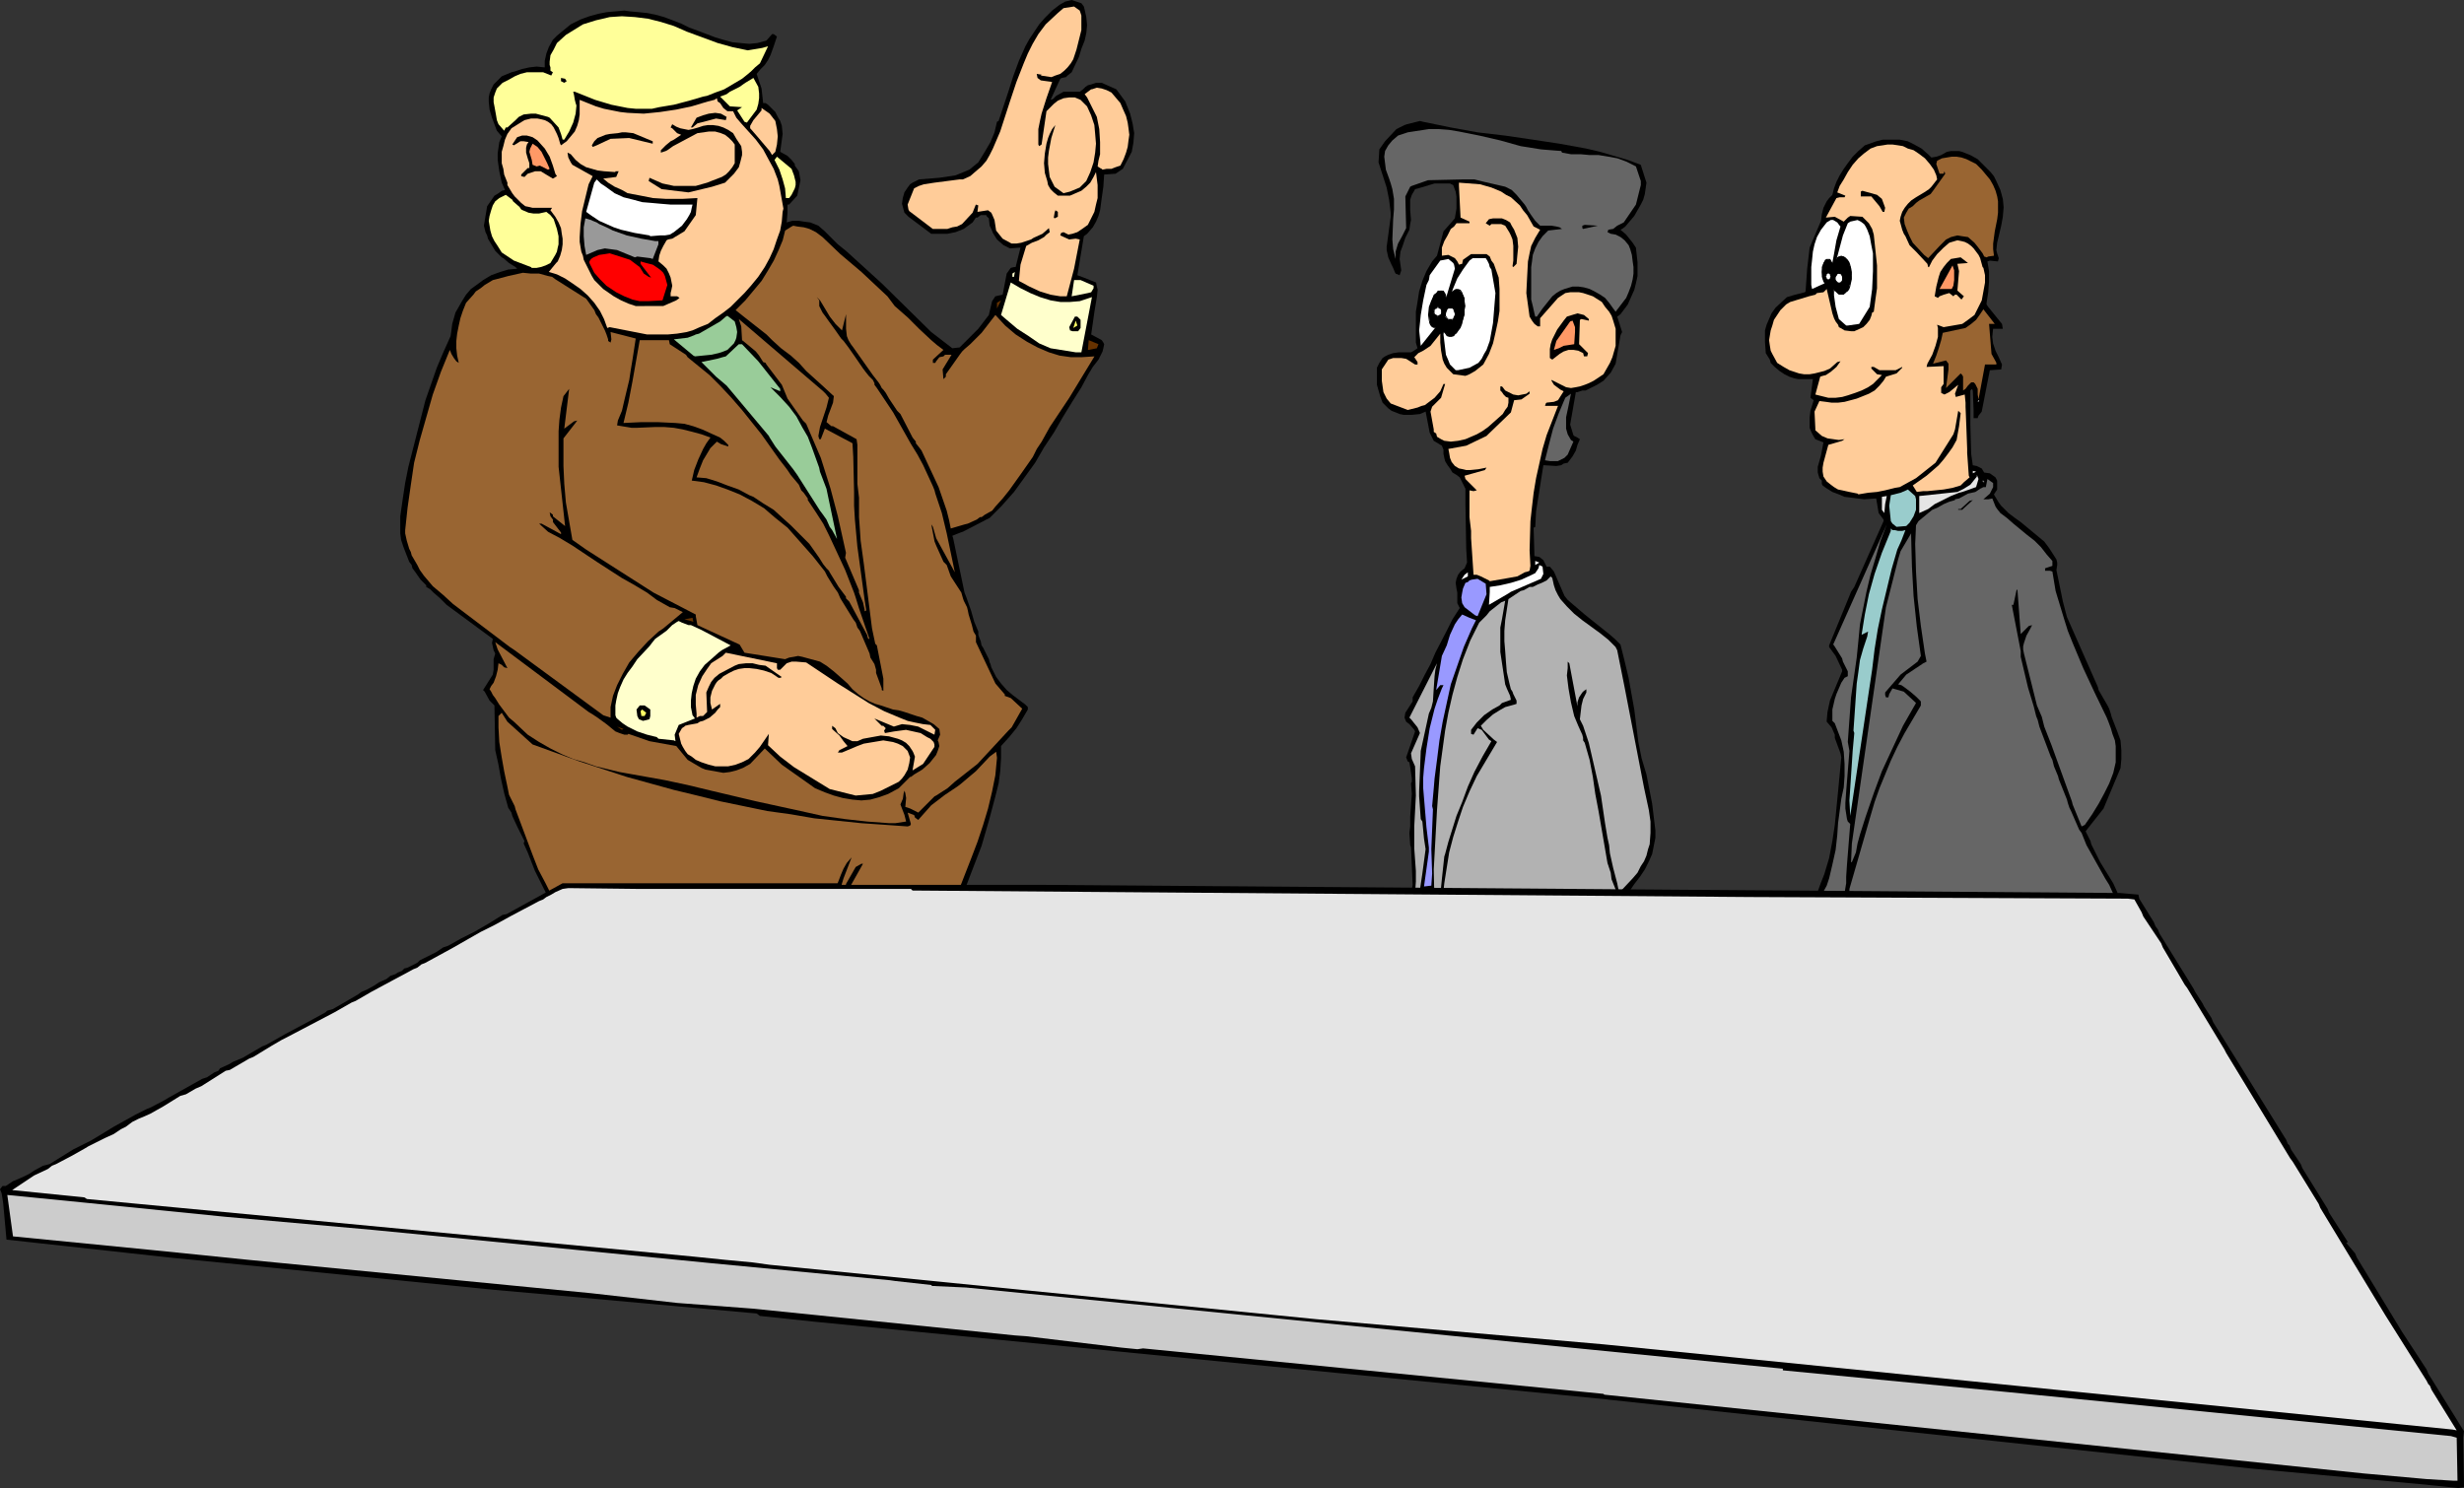
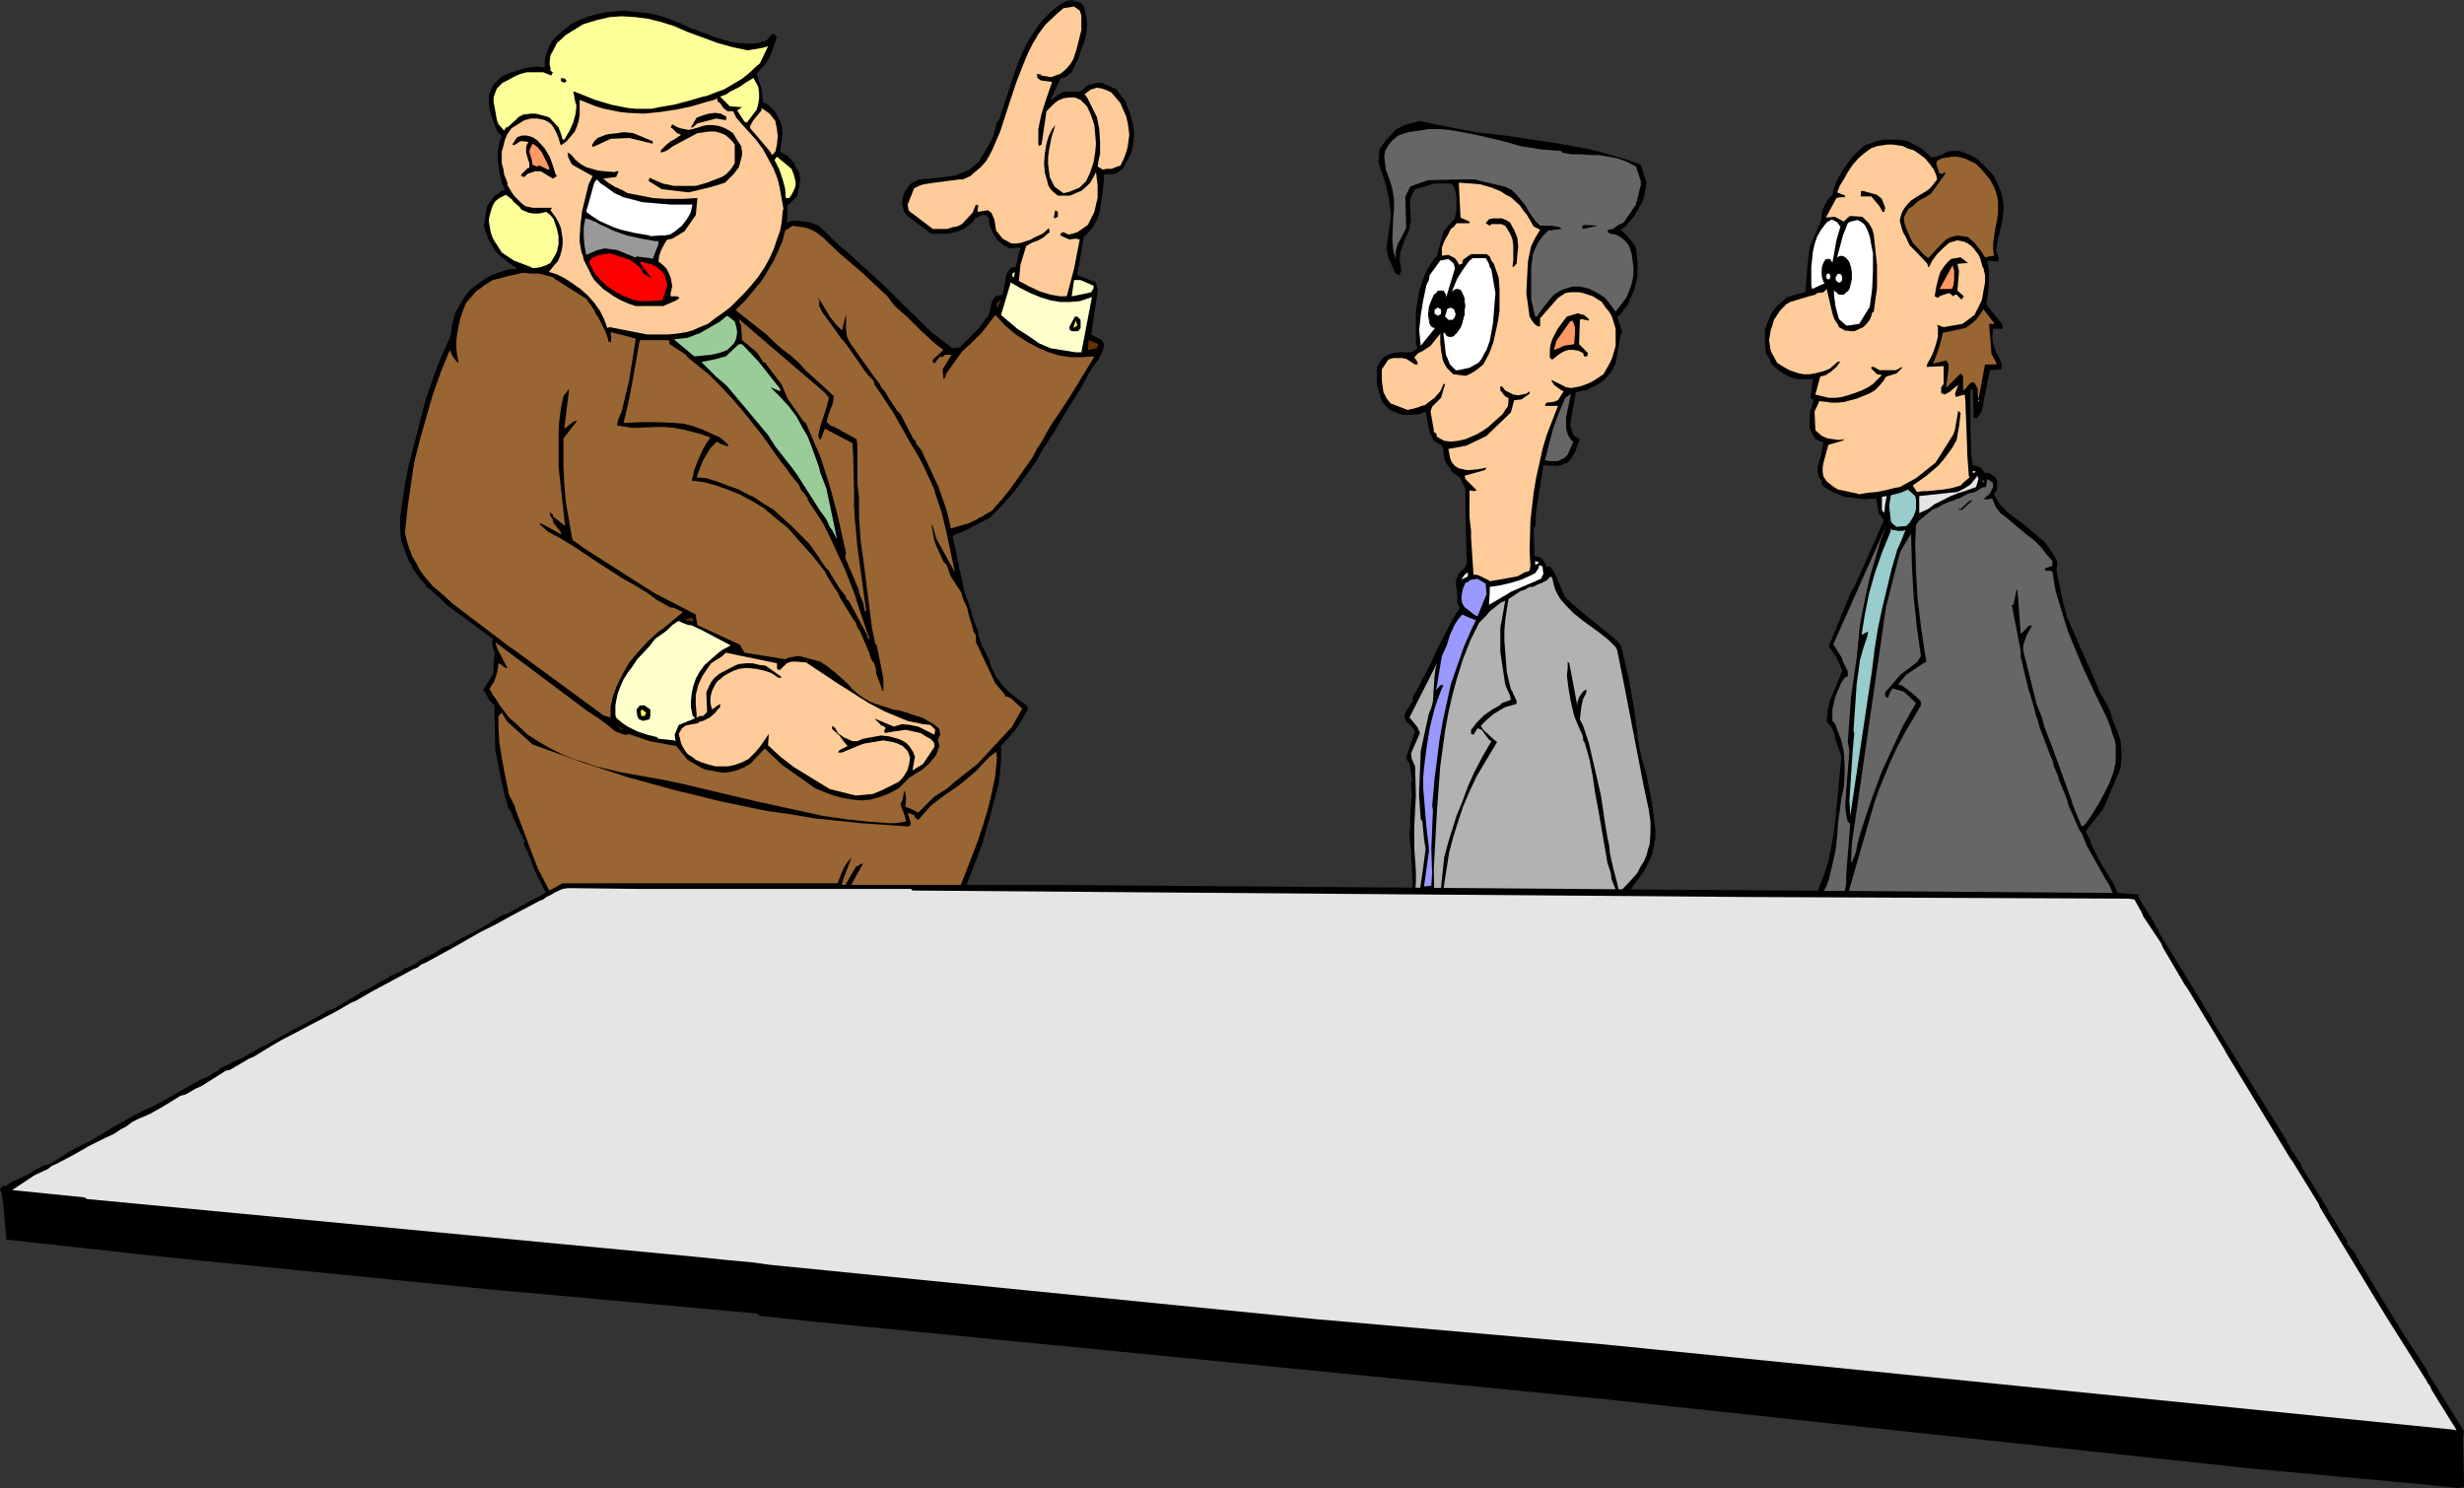
<svg xmlns="http://www.w3.org/2000/svg" xmlns:ns1="http://sodipodi.sourceforge.net/DTD/sodipodi-0.dtd" xmlns:ns2="http://www.inkscape.org/namespaces/inkscape" version="1.0" width="129.766mm" height="78.38mm" id="svg108" ns1:docname="Meeting 16.wmf">
  <rect width="100%" height="100%" fill="#333333" stroke="none" />
  <ns1:namedview id="namedview108" pagecolor="#ffffff" bordercolor="#000000" borderopacity="0.25" ns2:showpageshadow="2" ns2:pageopacity="0.0" ns2:pagecheckerboard="0" ns2:deskcolor="#d1d1d1" ns2:document-units="mm" />
  <defs id="defs1">
    <pattern id="WMFhbasepattern" patternUnits="userSpaceOnUse" width="6" height="6" x="0" y="0" />
  </defs>
  <path style="fill:#000000;fill-opacity:1;fill-rule:evenodd;stroke:none" d="m 177.921,252.925 -2.424,-0.323 -8.565,-1.293 -8.403,-1.616 -8.565,-1.939 -4.363,-1.131 -4.202,-1.131 -7.918,-2.263 -4.363,-1.616 -1.131,-0.646 -0.97,-0.646 -0.97,-0.808 -0.97,-0.97 -0.485,-0.97 -0.323,-1.455 v -1.131 -0.646 l -1.616,-0.97 -0.485,-0.808 -0.323,-0.646 -0.323,-0.646 0.323,-3.717 0.323,-3.555 0.162,-3.555 v -1.778 l -0.162,-1.778 v -2.263 l -1.778,-10.343 -0.808,-3.071 -1.454,-5.495 -0.808,-1.455 v -0.646 l -1.131,-2.263 -0.485,-1.131 -1.454,-1.939 -2.101,-3.555 -0.323,-0.646 -0.808,-1.778 -0.97,-1.778 -1.778,-3.555 -1.778,-3.555 -1.454,-3.717 -0.808,-1.778 0.162,-0.485 -1.454,-2.909 -0.97,-2.101 -0.162,-0.646 -0.646,-0.97 -0.808,-2.909 -0.646,-2.909 -0.485,-2.747 -0.323,-1.455 -0.323,-1.455 -0.162,-8.889 -0.97,-0.97 -0.97,-1.778 -0.323,-0.323 1.939,-3.071 0.162,-0.97 v -1.131 -0.97 l 0.323,-1.131 -0.323,-0.646 -0.323,-1.455 0.162,-0.808 -3.07,-2.263 -3.07,-2.263 -3.07,-2.263 -1.293,-1.293 -1.293,-1.131 -0.646,-0.646 -0.808,-0.485 v -0.323 l -1.131,-1.131 -1.131,-1.616 -0.485,-0.646 -0.162,-0.646 -0.485,-0.646 -1.131,-2.909 -0.485,-1.455 -0.162,-1.293 v -3.394 l 0.485,-3.394 0.485,-3.232 0.646,-3.232 3.394,-13.252 1.131,-3.232 1.131,-3.232 1.293,-3.071 1.454,-3.232 0.162,-1.131 0.162,-1.293 0.323,-1.131 0.323,-1.131 0.646,-1.131 0.646,-1.131 0.808,-1.293 0.97,-1.131 1.778,-1.293 0.646,-0.485 1.616,-0.97 1.778,-0.646 1.616,-0.485 1.778,-0.162 -0.323,-0.323 -1.293,-0.808 -1.131,-0.97 -0.323,-0.162 -1.293,-1.293 -1.454,-2.424 -0.162,-0.646 -0.323,-0.646 -0.323,-1.293 0.646,-3.879 1.454,-2.101 0.808,-0.485 0.646,-0.485 0.646,-0.162 -0.646,-1.455 -0.485,-2.263 -0.323,-2.263 V 30.545 l 0.162,-1.131 0.162,-1.131 0.485,-1.131 -0.97,-1.131 -0.97,-2.586 -0.485,-1.616 -0.162,-1.616 v -0.808 l 0.162,-0.808 0.323,-0.808 0.485,-0.97 v 0 l 1.616,-1.616 1.939,-0.808 0.646,-0.162 1.454,-0.485 1.454,-0.323 1.454,-0.162 1.616,0.162 v -1.293 l 0.323,-1.455 0.485,-1.293 0.808,-1.455 0.808,-0.808 0.97,-0.808 1.778,-1.455 1.939,-0.97 1.778,-0.646 1.778,-0.485 1.616,-0.323 3.555,-0.323 1.131,0.162 1.778,0.162 1.616,0.162 1.616,0.323 1.778,0.485 3.394,1.293 1.616,0.808 1.778,0.646 3.394,1.293 1.616,0.485 1.778,0.485 1.616,0.162 1.778,0.162 1.616,-0.162 1.778,-0.485 1.131,-1.293 h 0.323 l 0.646,0.485 -0.646,1.939 -0.646,1.778 -0.485,0.97 -0.646,0.97 -0.808,0.808 -0.808,0.97 0.97,2.909 0.323,2.909 h 0.485 l 0.485,0.323 0.646,0.646 0.808,0.808 0.485,0.97 0.485,0.808 0.323,0.97 0.162,1.616 -0.485,3.555 1.454,0.808 0.808,0.808 0.646,0.808 v 0.323 l 0.808,1.131 0.323,1.778 -0.646,3.071 -1.616,1.778 h -0.323 v 1.616 l -0.162,1.939 1.131,-0.323 h 1.293 l 0.97,0.162 1.293,0.162 0.808,0.323 0.808,0.323 1.293,1.131 1.293,1.293 1.293,1.293 1.616,1.293 7.11,6.465 9.858,9.697 4.202,3.232 1.454,-0.162 0.97,-0.97 2.747,-2.747 2.101,-2.747 0.646,-2.747 0.646,-0.97 1.454,-0.323 0.808,-4.202 0.808,-1.131 0.646,-0.162 h 0.323 l 0.97,-3.879 -2.101,0.162 -0.646,-0.323 -0.646,-0.323 -1.293,-1.131 -0.808,-1.293 -0.323,-0.808 -0.323,-0.646 -0.162,-1.455 -0.485,-0.485 v -0.162 h -1.131 l -0.646,0.485 h -0.323 l -0.646,0.97 -1.778,1.293 -1.616,0.646 -1.616,0.323 h -1.616 -1.616 l -4.525,-3.394 -0.808,-0.808 -0.485,-1.778 0.162,-1.131 0.323,-1.131 0.646,-0.97 0.485,-0.646 0.485,-0.323 1.293,-0.646 4.04,-0.323 3.232,-0.485 2.747,-1.131 1.778,-1.455 1.293,-2.101 1.131,-1.939 0.808,-1.939 0.485,-2.101 0.323,-0.162 0.97,-2.909 0.97,-2.909 0.97,-3.071 1.131,-3.071 1.293,-2.909 0.808,-1.455 0.97,-1.455 0.97,-1.455 1.131,-1.293 1.454,-1.455 1.454,-1.131 1.131,-0.646 L 213.312,0 l 1.939,0.646 0.485,0.646 0.162,0.646 0.323,1.455 0.162,1.616 -0.162,1.616 -0.323,1.455 -0.646,1.616 -0.485,1.616 -1.454,3.071 -0.808,0.646 -0.323,0.323 -0.808,0.162 -0.323,0.162 -1.939,4.202 0.485,-0.162 0.646,-0.646 1.454,-0.808 h 3.232 l 0.646,-0.485 0.485,-0.485 0.485,-0.323 0.646,-0.162 0.97,-0.323 h 1.131 l 2.909,1.293 1.778,2.424 0.97,2.424 0.485,1.939 0.323,1.939 -0.162,1.939 -0.323,1.778 -1.778,3.394 -1.454,0.97 -2.262,0.162 -0.162,2.424 -0.323,2.263 -0.323,2.424 -0.323,1.131 -0.485,1.131 -0.646,1.131 -1.131,1.293 -0.646,0.485 -1.293,7.757 1.293,0.485 2.424,0.97 0.162,0.808 0.162,0.646 -0.162,1.455 -0.485,2.909 -0.646,4.525 2.101,1.131 0.323,0.485 0.162,0.323 -0.162,0.808 -0.162,0.646 -0.808,1.616 -1.131,1.455 -0.97,1.616 -1.293,2.424 -1.939,3.071 -1.778,2.909 -1.778,3.071 -1.939,2.909 -1.778,3.071 -2.101,2.909 -2.101,2.909 -2.586,2.909 -2.262,2.263 -0.646,0.323 -4.686,2.424 -0.485,0.162 -1.616,0.646 0.162,0.485 2.262,10.828 0.323,0.808 0.97,2.747 0.646,2.263 0.808,1.939 v 0.646 l 0.162,0.485 0.323,0.808 0.162,0.808 0.323,0.485 1.131,2.263 0.162,0.646 0.162,0.323 0.162,0.646 0.97,1.939 0.485,0.646 0.485,0.646 1.131,1.293 1.131,0.97 1.293,0.97 1.293,0.97 0.485,0.485 v 0.485 l -1.131,1.939 -1.131,1.778 -1.454,1.778 -1.616,1.778 v 2.424 l -0.162,2.586 -0.323,2.424 -0.646,2.586 -1.293,4.848 -1.454,5.01 -2.424,6.303 -2.262,5.98 -1.131,3.071 -0.97,3.071 -0.808,2.909 -0.485,3.071 -0.162,0.162 -0.323,11.475 v 1.131 l 0.162,8.727 -0.485,5.98 2.909,0.808 2.747,1.131 2.747,1.293 2.747,1.616 2.747,1.778 2.747,1.939 5.656,4.202 1.293,0.97 0.485,0.485 1.293,1.616 1.939,3.071 v 0.646 l 0.162,3.717 -0.646,0.646 -0.485,0.162 -0.646,0.162 -1.293,0.485 -1.293,0.323 -2.586,0.323 -2.586,0.162 h -2.586 l -8.08,-0.97 0.162,0.646 v 0.808 0.808 l -0.162,0.646 -0.323,0.808 -0.485,0.646 -0.485,0.646 -0.808,0.485 -2.424,0.97 -2.747,0.808 -2.747,0.646 -2.747,0.323 h -2.586 z" id="path1" />
  <path style="fill:#cc9932;fill-opacity:1;fill-rule:evenodd;stroke:none" d="m 180.022,251.956 -4.848,-0.323 -5.171,-0.808 -5.333,-0.97 -5.171,-1.131 -5.333,-1.131 -10.504,-2.586 -10.504,-2.909 -1.939,-0.808 -0.97,-0.323 -0.97,-0.323 -0.97,-0.485 -0.808,-0.646 -0.808,-0.646 -0.808,-0.97 -0.485,-0.808 -0.162,-0.646 v -1.293 l 2.424,0.646 2.262,0.646 2.424,0.323 2.262,0.323 h 3.232 0.646 0.808 l 9.858,-1.293 1.131,-0.485 6.787,-2.909 4.686,-3.717 0.808,-0.485 1.293,-0.97 1.778,-0.97 3.717,0.646 2.101,0.485 2.262,0.808 2.101,0.808 2.101,0.97 2.101,1.293 2.262,1.293 2.101,1.616 2.101,1.778 1.131,1.131 3.878,4.525 v 0.646 l 0.97,1.616 0.323,0.808 0.162,0.646 v 0.808 0.808 l -0.162,0.808 -0.323,0.808 -0.646,0.646 -0.808,0.485 -1.778,0.485 -1.778,0.485 -1.778,0.646 -0.485,0.162 z" id="path2" />
  <path style="fill:#cc9932;fill-opacity:1;fill-rule:evenodd;stroke:none" d="m 201.838,244.683 -4.848,-0.485 -3.717,-0.97 -1.293,-2.263 -1.131,-1.778 -1.293,-1.616 -1.454,-1.293 -1.454,-1.455 -1.293,-1.131 -1.616,-1.293 -3.07,-1.939 -3.07,-1.616 -3.232,-1.455 -3.07,-1.131 -2.909,-0.97 h 1.131 l 2.909,0.323 h 3.07 l 1.454,-0.162 1.616,-0.162 1.454,-0.323 1.616,-0.485 1.131,-0.485 1.131,-0.646 1.131,-0.646 0.485,-0.646 0.323,-0.485 1.616,0.323 7.434,2.909 7.595,4.687 7.434,5.818 0.808,1.131 2.424,4.04 0.162,2.263 -2.101,1.131 -1.778,0.323 z" id="path3" />
  <path style="fill:#996532;fill-opacity:1;fill-rule:evenodd;stroke:none" d="m 135.905,235.956 -3.555,-0.162 -2.262,-0.323 -2.262,-0.646 -0.97,-0.323 -1.131,-0.485 -1.131,-0.646 -1.131,-0.97 -0.808,-1.131 -0.485,-1.778 0.485,-1.778 0.323,-1.778 0.162,-1.616 v -1.778 l 0.162,-1.293 -0.485,-7.434 v -0.646 l -2.747,-14.545 2.262,1.778 -2.586,-3.232 -0.97,-1.778 -0.485,-0.808 -0.485,-1.616 1.616,1.455 0.485,0.646 1.293,1.131 1.454,0.808 v -0.323 l -3.394,-3.717 -0.646,-0.808 -1.616,-1.939 -1.778,-2.747 -1.454,-1.778 -0.162,-0.323 -0.485,-0.646 -1.293,-2.101 -0.162,-0.485 -0.162,-0.485 -1.454,-2.909 -1.454,-2.909 -1.454,-2.747 -1.131,-2.909 -3.394,-9.05 -0.162,-0.646 -1.131,-2.263 -0.323,-1.616 -0.646,-3.071 -0.485,-2.747 -0.485,-3.071 -0.162,-2.909 v -1.455 -0.808 l 0.646,-0.646 1.131,1.778 5.01,4.525 9.373,3.394 9.373,3.071 9.373,2.586 4.686,1.131 4.525,1.131 4.686,0.97 4.686,0.97 4.686,0.646 4.686,0.808 4.686,0.485 4.686,0.485 4.686,0.323 4.525,0.323 0.485,-0.162 0.162,-0.323 -0.646,-2.263 1.293,0.485 0.162,0.485 0.646,0.485 2.586,-2.909 2.747,-2.101 2.424,-1.616 0.646,-0.485 3.07,-2.586 2.747,-2.909 1.293,-0.97 0.162,1.131 v 0.162 l -0.323,3.394 -0.646,3.232 -0.808,3.394 -0.97,3.232 -1.131,3.394 -1.293,3.394 -2.586,6.626 -0.97,2.101 -0.808,2.101 -0.646,2.101 -0.485,2.101 -0.97,4.202 -0.485,4.202 -0.162,4.202 -0.162,4.202 v 8.242 l 0.162,2.263 v 2.263 2.101 l -0.162,0.97 -0.323,1.131 -1.293,2.101 -3.232,1.616 -1.939,0.646 -1.778,0.323 h -1.778 -1.778 l -3.717,-0.162 h -1.778 l -1.939,0.162 v -0.162 l -0.162,-0.646 -1.131,-4.848 -0.646,-4.848 -0.485,-5.01 -0.162,-4.848 v -3.717 -3.555 l 0.323,-3.717 0.323,-3.555 0.485,-3.717 0.808,-3.555 0.97,-3.717 1.131,-3.717 1.616,-4.202 -0.97,1.131 -0.646,1.131 -0.485,1.131 -0.808,2.101 -0.323,1.131 -0.808,2.263 -0.97,4.687 -0.646,4.848 -0.485,4.687 -0.323,4.687 v 7.273 l 0.323,4.848 0.485,4.687 0.646,4.848 0.97,4.848 -1.939,1.293 -0.485,0.162 -3.394,2.586 -0.646,0.323 -1.939,1.616 -1.131,0.808 -1.131,0.485 -1.131,0.485 -1.131,0.485 -3.07,1.293 -5.494,0.808 -6.787,0.808 z" id="path4" />
  <path style="fill:#000000;fill-opacity:1;fill-rule:evenodd;stroke:none" d="m 168.387,176.967 v -0.97 l 1.939,-3.394 1.131,-0.646 h 0.323 l -2.909,5.172 z" id="path5" />
  <path style="fill:#996532;fill-opacity:1;fill-rule:evenodd;stroke:none" d="m 176.952,163.876 -4.363,-0.323 -4.363,-0.485 -4.525,-0.646 -4.363,-0.97 -8.888,-1.939 -8.888,-2.101 -4.686,-1.131 -4.525,-0.97 -4.525,-0.808 -4.525,-0.808 -4.686,-1.131 -2.262,-0.808 -2.262,-0.646 -2.262,-0.97 -2.262,-1.131 -2.262,-1.293 -2.262,-1.455 -2.747,-2.586 -0.97,-0.808 -1.939,-2.586 -0.808,-1.293 -0.485,-0.646 -0.323,-0.646 -0.323,-0.485 0.323,-0.646 0.485,-0.646 0.485,-1.293 0.323,-1.293 0.162,-1.293 0.646,0.323 0.485,0.485 0.646,0.162 -1.939,-3.717 -0.485,-1.455 18.584,13.899 0.808,0.485 0.97,0.646 1.778,1.293 1.778,1.455 0.808,0.323 0.97,0.323 h 0.646 l 0.162,-0.162 4.202,1.455 5.333,0.97 2.262,2.747 2.747,1.616 0.808,0.323 3.555,0.646 1.293,-0.162 1.293,-0.323 1.293,-0.485 1.454,-0.808 2.909,-3.071 3.394,3.232 6.626,4.687 1.939,0.808 1.778,0.646 1.778,0.485 1.939,0.323 1.778,0.162 1.778,-0.162 1.778,-0.485 1.778,-0.646 2.101,-1.131 2.262,-2.263 h 0.162 l 0.646,-0.485 1.616,-0.97 1.454,-1.293 0.646,-0.808 0.646,-0.808 0.323,-0.808 0.323,-0.97 -0.162,-0.808 -0.162,-0.323 0.485,-1.131 -0.162,-1.131 -1.131,-0.97 -1.131,-0.646 -1.131,-0.646 -1.131,-0.323 -2.424,-0.808 -1.131,-0.323 -1.131,-0.162 -2.424,-0.808 -1.131,-0.323 -1.131,-0.485 -1.131,-0.646 -1.131,-0.808 -1.131,-0.97 -0.97,-1.131 -1.454,-1.293 -1.293,-1.131 -1.454,-1.131 -1.293,-0.808 -1.778,-0.485 -1.778,-0.485 -0.808,-0.162 -0.808,0.162 -0.97,0.162 -0.808,0.323 -8.08,-1.293 -0.97,-1.616 -8.403,-3.879 -0.323,-1.778 v -0.323 l -8.403,-4.364 -13.413,-8.566 -2.747,-1.939 -0.646,-3.717 -0.646,-3.717 -0.323,-3.717 -0.162,-3.555 v -2.586 -0.485 -2.424 l 2.262,-2.909 0.485,-0.646 -0.646,0.162 -1.939,1.455 0.97,-7.919 -1.131,1.455 -0.485,2.263 -0.323,2.424 -0.162,2.263 v 2.263 4.848 l 1.293,11.798 -2.424,-1.939 v -0.323 l -0.646,-0.485 0.162,0.808 0.485,0.646 v 0.485 l 1.616,2.101 v 0.323 l -3.878,-2.101 h -0.485 l 1.778,1.616 2.424,1.293 2.424,1.455 4.848,3.232 5.01,3.232 2.586,1.455 2.424,1.455 1.939,1.455 2.586,1.455 0.97,0.162 1.616,0.808 -3.878,3.232 -0.97,0.646 -2.101,1.939 -1.939,2.101 -1.778,2.101 -1.293,2.263 -1.131,2.263 -0.808,2.101 -0.485,2.263 v 2.101 l -1.454,-0.485 -17.614,-12.929 -0.97,-0.646 -11.312,-8.566 -1.939,-1.778 -2.101,-1.778 -1.778,-2.101 -0.808,-1.131 -0.485,-0.97 -1.131,-1.939 -0.162,-0.646 -0.323,-0.646 -0.485,-1.616 -0.323,-1.455 v -0.646 l 0.485,-4.525 0.646,-4.525 0.646,-4.364 1.131,-4.525 1.293,-4.525 1.293,-4.525 1.616,-4.525 1.778,-4.364 0.323,0.808 0.485,0.808 0.485,0.646 0.485,0.323 -0.323,-1.455 -0.162,-1.455 v -1.455 l 0.162,-1.455 0.323,-1.616 0.323,-1.455 0.485,-1.455 0.646,-1.616 1.454,-1.616 0.485,-0.646 0.97,-0.646 0.808,-0.646 1.616,-0.97 0.646,-0.162 2.424,-0.646 2.909,-0.646 1.616,0.162 h 1.616 l 1.778,0.485 0.808,0.162 0.646,0.485 6.141,3.879 1.616,2.263 0.323,0.808 0.485,0.646 0.97,1.939 0.323,0.646 0.323,0.808 0.323,0.97 v 0.323 l 0.485,0.323 0.162,-0.646 -0.162,-1.455 5.01,1.293 -0.646,4.202 -0.323,1.939 -0.323,2.101 -0.97,4.04 -0.485,2.101 -0.808,1.939 -0.162,0.97 2.909,0.485 h 0.97 l 3.717,-0.162 h 1.778 l 1.939,0.162 1.778,0.323 1.939,0.485 1.778,0.485 1.778,0.646 -0.808,1.131 -0.646,1.131 -0.97,2.101 -0.808,2.101 -0.485,2.101 2.424,0.323 2.424,0.646 2.262,0.808 2.424,0.97 2.424,1.293 2.424,1.455 2.262,1.939 2.424,1.939 5.01,5.656 2.424,3.071 0.485,0.97 1.293,2.101 0.808,1.131 0.485,1.131 2.586,4.202 0.485,0.646 0.323,0.97 0.485,0.646 1.939,4.525 0.162,0.808 0.808,1.293 0.323,1.131 v 0.646 l 1.131,3.071 v 0.323 l 0.323,0.162 v -2.424 l -1.293,-6.626 -0.323,-0.323 -0.646,-3.071 -1.616,-12.767 -0.646,-4.687 -0.162,-2.424 -0.162,-2.263 v -1.293 -2.586 l -0.323,-2.747 V 93.736 91.15 90.342 88.564 l -0.162,-1.131 -4.686,-2.586 h -0.323 l -0.97,-0.808 0.323,-1.293 0.485,-1.293 0.485,-1.293 0.162,-1.293 -2.101,-1.939 -3.394,-3.071 -1.454,-1.616 -1.616,-1.455 -1.939,-1.455 -1.778,-1.616 -1.131,-1.131 -4.525,-3.555 -1.616,-1.293 1.939,-1.939 1.616,-1.939 1.616,-1.939 1.293,-2.101 1.131,-1.939 0.97,-2.101 0.808,-1.939 0.485,-1.939 1.293,-0.808 0.323,-0.162 0.808,0.162 1.293,0.162 1.131,0.323 1.293,0.646 0.646,0.485 0.646,0.485 3.555,3.394 4.202,3.555 5.171,4.848 1.454,1.939 2.586,2.263 2.262,2.263 2.424,2.263 1.131,0.97 1.293,0.97 -2.101,1.939 v 0.646 h 0.485 l 0.162,-0.323 0.646,-0.808 0.808,-0.162 0.323,-0.323 h 1.293 l -1.778,2.909 0.162,1.939 0.485,-0.485 v -0.485 l 2.747,-3.879 0.485,-0.646 0.485,-0.485 1.131,-0.97 2.262,-2.263 2.747,-3.555 1.939,2.101 2.101,1.778 2.262,1.455 2.101,1.131 2.262,0.97 2.101,0.646 2.262,0.323 h 2.101 l 2.586,-0.162 -5.01,8.242 -3.878,5.818 -1.616,2.909 -0.97,1.455 -0.808,1.616 -2.262,3.232 -2.424,3.394 -1.293,1.616 -1.454,1.616 -0.646,0.808 -1.454,0.808 -0.646,0.485 h -0.323 l -0.646,0.485 -1.778,0.808 -0.646,0.162 -2.747,0.808 -0.323,-1.616 -0.485,-1.939 -1.616,-4.687 -3.394,-7.273 -0.485,-0.646 -0.646,-0.808 v -0.323 l -0.646,-0.808 -2.424,-4.687 -0.646,-0.646 -1.616,-2.424 -0.646,-1.131 -0.485,-0.646 -0.323,-0.323 -0.323,-0.646 -0.323,-0.485 -1.131,-1.455 -3.878,-5.495 -0.485,-0.646 -0.485,-0.808 -0.323,-0.808 -0.162,-1.455 v -1.455 -1.455 l -0.808,3.232 -1.293,-1.293 -1.131,-1.455 -0.97,-1.616 -0.97,-1.616 -0.646,-0.646 0.485,0.646 v 0.485 0.646 l 0.646,1.293 0.485,0.646 0.808,1.131 1.293,1.778 1.131,1.616 0.485,0.485 0.97,1.293 1.131,1.616 1.778,2.586 0.485,0.646 0.646,0.808 0.808,0.808 0.323,0.646 v 0.323 l 0.485,0.646 3.232,4.848 3.555,6.303 1.293,2.101 1.131,2.101 0.97,2.101 0.97,2.101 0.323,0.808 0.162,0.646 1.293,3.879 0.97,4.04 1.616,7.757 -3.717,-6.788 -0.646,-2.263 -0.323,-0.485 0.646,3.394 0.323,0.808 1.454,3.232 0.646,0.646 0.808,2.263 2.101,3.232 0.323,1.131 0.162,0.485 0.646,1.293 0.162,0.646 0.162,0.808 0.646,2.101 0.323,1.293 0.485,0.808 v 1.293 l 3.878,8.242 1.939,2.263 -0.162,0.162 1.293,0.485 2.262,2.101 -2.101,3.717 -0.646,0.646 -6.141,6.626 -2.262,1.778 -2.262,1.778 -1.454,1.293 -2.262,1.455 -0.323,0.162 -3.232,3.232 -1.616,-0.808 -0.97,-0.323 0.162,-1.778 -0.162,-0.97 -0.162,-0.485 -0.162,0.485 -0.162,1.131 -0.485,1.131 0.808,2.101 0.323,1.293 -2.101,0.323 h -0.646 z" id="path6" />
  <path style="fill:#ffcc99;fill-opacity:1;fill-rule:evenodd;stroke:none" d="m 170.326,158.381 -5.171,-1.293 -7.11,-4.364 -2.747,-2.101 -2.424,-2.263 0.162,-2.263 -1.778,2.586 -0.97,1.131 -1.293,1.293 -1.293,0.646 -1.293,0.485 -1.454,0.323 h -1.293 -1.293 l -1.293,-0.323 -1.454,-0.485 -1.131,-0.485 -0.808,-0.646 -0.808,-0.485 -0.485,-0.646 -0.485,-0.808 -0.323,-0.646 -0.162,-0.646 -0.162,-0.646 -0.162,-0.646 0.646,-1.131 0.485,-0.323 0.162,-0.162 0.646,-0.162 1.778,-0.323 0.485,-0.323 0.646,-0.162 1.293,-0.646 1.131,-0.97 0.485,-0.646 0.485,-0.485 v -0.646 l -1.616,1.131 -0.323,-1.293 v -1.131 l 0.323,-1.293 0.323,-0.646 0.323,-0.646 0.323,-0.485 0.323,-0.323 0.485,-0.323 0.485,-0.485 1.131,-0.646 0.97,-0.485 0.97,-0.323 1.131,-0.162 h 0.97 l 1.454,0.162 1.454,0.323 1.454,0.485 1.454,0.97 h 0.323 l 0.323,-0.162 -3.232,-2.263 -1.293,-0.162 -1.293,-0.323 h -1.293 l -1.454,0.162 -0.808,0.323 -3.07,1.616 -0.97,0.808 -0.646,0.808 -0.485,0.97 -0.485,1.131 0.162,3.879 -0.808,0.808 h -0.646 l -0.646,0.323 v -0.808 l -0.162,-1.778 v -1.939 l 0.485,-1.939 0.808,-1.778 0.97,-1.455 0.808,-1.131 0.485,-0.323 1.778,-1.131 0.646,-0.646 10.181,2.101 v 0.97 l 0.162,0.323 h 0.485 l 1.293,-1.293 0.97,-0.323 h 0.97 l 1.939,0.162 6.302,4.202 3.07,1.939 3.07,1.939 3.07,1.616 3.07,1.293 1.616,0.646 1.454,0.323 1.616,0.323 1.454,0.162 0.97,0.97 -0.162,0.97 -1.616,-0.808 -1.616,-0.808 -1.616,-0.323 -1.616,-0.162 -1.616,0.485 -3.878,-1.616 1.454,1.455 h 0.323 l 0.485,0.485 -0.323,0.485 0.162,0.485 1.778,-0.323 2.424,-0.323 1.454,0.323 1.454,0.323 1.293,0.808 0.646,0.323 0.646,0.646 0.162,0.485 v 0.485 l -2.262,3.394 -2.101,1.293 0.485,-2.747 -0.323,-0.808 -0.162,-0.323 -0.646,-0.97 -0.646,-0.646 -0.808,-0.485 -0.808,-0.323 -1.778,-0.485 -1.616,-0.162 -3.555,0.646 -1.131,0.485 h -0.97 l -1.778,-0.808 -1.131,-0.808 -0.485,-0.97 -0.646,-0.485 v 0.646 l 1.454,1.293 0.808,1.131 0.808,0.97 -1.616,0.808 -0.323,0.485 h 0.808 l 3.07,-1.293 1.293,-0.485 1.939,-0.323 1.939,-0.323 0.97,0.162 0.97,0.162 0.97,0.323 0.97,0.485 0.97,0.97 0.485,1.293 -0.162,1.131 -0.323,1.293 -0.646,1.131 -0.485,0.646 -0.646,0.646 -3.555,1.778 -1.616,0.646 z" id="path7" />
  <path style="fill:#ffffcc;fill-opacity:1;fill-rule:evenodd;stroke:none" d="m 134.128,147.392 -3.07,-0.323 -0.323,-0.323 -1.939,-0.485 -1.939,-0.646 -0.97,-0.485 -0.97,-0.485 -0.97,-0.646 -0.97,-0.808 -0.323,-0.323 -0.162,-0.485 v -0.97 -0.97 l 0.162,-0.97 0.323,-1.455 0.485,-1.293 0.646,-1.455 0.808,-1.293 0.97,-1.293 0.97,-1.455 2.424,-2.586 0.485,-0.646 0.646,-0.808 2.262,-1.616 1.131,-1.131 0.97,-0.646 0.323,-0.162 0.646,0.323 1.293,0.485 h 0.485 l 2.101,0.97 5.818,3.071 -1.778,0.97 -0.646,0.485 -1.454,1.293 -1.293,1.131 -0.97,1.293 -0.808,1.455 -0.485,1.455 -0.323,1.455 -0.162,1.455 v 1.293 l 0.323,1.616 0.485,0.646 -3.232,1.293 -0.808,1.939 0.162,1.293 z" id="path8" />
  <path style="fill:#663200;fill-opacity:1;fill-rule:evenodd;stroke:none" d="m 123.785,145.291 -0.97,-0.646 1.293,0.485 z" id="path9" />
  <path style="fill:#000000;fill-opacity:1;fill-rule:evenodd;stroke:none" d="m 127.987,143.513 -0.808,-0.323 -0.323,-0.646 -0.162,-1.293 0.646,-0.808 h 0.162 0.808 l 1.131,0.808 v 1.293 l -0.162,0.646 z" id="path10" />
  <path style="fill:#ffff66;fill-opacity:1;fill-rule:evenodd;stroke:none" d="m 127.664,142.543 -0.162,-0.97 0.323,-0.323 0.808,0.646 -0.323,0.646 z" id="path11" />
  <path style="fill:#ffffff;fill-opacity:1;fill-rule:evenodd;stroke:none" d="m 146.894,129.614 -0.323,-0.323 z" id="path12" />
  <path style="fill:#996532;fill-opacity:1;fill-rule:evenodd;stroke:none" d="m 172.912,127.19 -0.162,-0.162 -0.162,-0.646 -3.555,-6.626 -0.646,-0.646 v -0.323 l -0.485,-0.646 -0.97,-1.293 -1.778,-2.909 -0.162,-0.323 -0.485,-0.485 -0.646,-0.808 -0.808,-1.293 -1.939,-2.747 -3.717,-3.717 -1.616,-1.455 -1.778,-1.616 -2.101,-1.293 -1.939,-1.293 -0.808,-0.323 -2.101,-1.131 -2.262,-0.808 -2.101,-0.808 -2.101,-0.646 -1.939,-0.162 0.646,-1.778 0.646,-1.616 0.97,-1.616 0.485,-0.808 0.808,-0.808 0.485,-0.485 0.808,0.485 1.454,0.485 v -0.323 l -0.808,-0.808 -0.808,-0.646 -1.778,-0.808 -1.778,-0.808 -1.778,-0.646 -1.778,-0.485 -1.778,-0.162 -3.394,-0.162 h -3.555 l -3.394,0.162 0.97,-4.04 0.808,-4.202 1.454,-8.242 h 5.818 l 0.162,0.808 3.232,2.101 0.323,0.485 4.363,3.555 2.101,2.101 2.262,2.424 2.101,2.424 1.939,2.424 1.939,2.424 3.555,5.01 1.131,1.455 0.485,0.646 0.646,0.97 1.616,1.939 0.485,1.131 0.485,0.485 0.808,1.131 v 0.323 l 1.616,2.424 1.454,2.263 1.131,2.263 1.131,2.424 2.101,4.525 1.778,4.525 0.323,0.97 0.646,2.101 2.101,6.141 z" id="path13" />
  <path style="fill:#663200;fill-opacity:1;fill-rule:evenodd;stroke:none" d="m 137.521,123.634 -1.293,-0.323 1.616,-0.323 0.162,0.808 z" id="path14" />
  <path style="fill:#996532;fill-opacity:1;fill-rule:evenodd;stroke:none" d="m 172.104,121.695 v -0.323 l -0.323,-1.455 -0.808,-1.939 v -0.485 l -2.747,-6.465 0.162,-0.97 -1.616,-7.273 -1.454,-5.495 -1.939,-6.141 -2.909,-6.788 -0.646,-0.646 -3.07,-4.364 -1.131,-2.747 -3.07,-4.04 -0.162,-0.323 -0.485,-0.162 -0.808,-1.293 -0.646,-0.808 -0.97,-0.808 -0.97,-0.808 -0.808,-0.646 -0.162,-2.747 -0.485,-1.455 16.806,14.384 0.485,0.485 0.646,0.808 -0.485,1.939 -0.646,1.939 -0.646,1.939 -0.323,1.778 0.162,0.646 h 0.323 l 0.808,-2.101 5.494,2.909 0.162,2.747 0.162,6.949 v 2.747 l 0.162,2.747 0.485,5.333 1.454,10.666 0.323,2.101 z" id="path15" />
  <path style="fill:#99cc99;fill-opacity:1;fill-rule:evenodd;stroke:none" d="m 166.609,107.311 -0.97,-1.778 -0.485,-0.646 -0.646,-1.455 -0.808,-1.131 -0.485,-0.646 -1.131,-1.778 -3.394,-5.333 -0.808,-1.131 -3.555,-4.525 -1.131,-1.778 -0.162,-0.323 -8.403,-10.02 -2.101,-1.778 -2.909,-2.909 3.07,-0.646 1.131,-0.323 0.646,-0.162 2.586,-2.424 h 0.646 l 3.232,3.394 4.363,5.495 v 0.485 l -1.939,-0.808 1.939,1.939 1.778,1.939 1.454,1.939 1.131,2.101 1.131,1.939 0.808,2.101 1.454,4.04 0.162,0.808 1.293,3.394 z" id="path16" />
  <path style="fill:#99cc99;fill-opacity:1;fill-rule:evenodd;stroke:none" d="m 138.006,70.787 -3.878,-3.232 2.747,-0.323 1.293,-0.485 0.323,-0.162 0.646,-0.162 4.202,-2.424 1.131,-0.97 0.323,-0.162 1.454,1.131 0.323,1.131 0.162,0.97 -0.162,1.131 -0.162,0.485 -0.323,0.646 -1.293,1.293 -0.808,0.323 -0.97,0.323 -1.454,0.323 -1.616,0.162 -1.616,0.162 z" id="path17" />
  <path style="fill:#ffffcc;fill-opacity:1;fill-rule:evenodd;stroke:none" d="m 214.12,70.14 -5.01,-0.808 -1.131,-0.485 -1.131,-0.485 -2.101,-1.455 -2.262,-1.455 -2.101,-1.778 -1.131,-0.97 1.939,-6.465 1.939,1.131 1.939,0.97 1.939,0.808 2.101,0.646 1.939,0.323 h 1.939 l 1.939,-0.162 1.939,-0.646 0.485,-0.162 -2.101,10.99 z" id="path18" />
  <path style="fill:#663200;fill-opacity:1;fill-rule:evenodd;stroke:none" d="m 216.705,69.655 h -0.162 l 0.162,-1.939 1.939,0.808 -0.323,0.808 z" id="path19" />
  <path style="fill:#ffcc99;fill-opacity:1;fill-rule:evenodd;stroke:none" d="m 128.795,66.585 -7.434,-1.455 -0.485,0.162 -0.646,-1.778 -0.808,-1.616 -1.131,-1.616 -1.293,-1.455 -1.454,-1.293 -1.616,-1.131 -1.454,-0.97 -1.616,-0.808 -1.616,-0.485 1.454,-1.778 0.323,-0.323 0.485,-1.131 0.323,-1.131 0.162,-1.131 v -1.131 l -0.162,-0.97 -0.162,-1.131 -0.485,-1.131 -0.646,-1.131 -0.97,-1.293 0.323,-0.485 h -3.07 -0.808 l -0.646,-0.162 -0.808,-0.162 -0.808,-0.646 -1.293,-1.293 -0.485,-0.646 -0.97,-1.616 v -0.485 l -0.646,-1.616 -0.162,-1.131 -0.323,-1.131 v -1.131 -1.131 l 0.323,-1.131 0.323,-1.293 0.485,-1.131 0.808,-1.131 2.586,-1.616 1.293,-0.323 h 1.293 l 0.808,0.162 0.646,0.162 0.646,0.323 0.646,0.485 0.485,0.646 0.646,1.293 0.323,0.808 0.323,1.131 0.162,0.323 1.131,-0.808 0.808,-0.97 0.808,-0.97 0.485,-1.131 0.323,-1.131 0.162,-1.131 v -2.263 -0.646 l 1.616,0.646 1.616,0.646 1.616,0.485 1.616,0.323 1.616,0.323 1.454,0.162 3.232,0.162 3.232,-0.323 3.232,-0.485 3.07,-0.646 3.232,-0.97 1.293,-0.323 0.485,-0.323 0.162,0.646 0.485,0.323 0.646,0.97 0.808,0.646 h 1.131 l 0.646,1.293 0.97,1.131 2.909,3.232 1.454,1.939 1.131,2.101 0.97,1.778 0.808,2.101 0.323,1.293 0.808,4.525 -0.162,0.646 -0.162,1.939 -0.323,1.778 -0.646,1.778 -0.646,1.939 -0.808,1.778 -0.97,1.778 -1.293,1.939 -1.454,1.778 -1.293,1.455 -1.293,1.293 -1.454,1.455 -1.454,1.131 -1.616,1.131 -1.454,1.131 -1.616,0.646 -1.454,0.646 -1.131,0.323 -1.939,0.323 -1.778,0.162 h -3.717 z" id="path20" />
  <path style="fill:#000000;fill-opacity:1;fill-rule:evenodd;stroke:none" d="m 213.473,65.938 -0.485,-0.162 -0.162,-0.646 1.131,-2.101 h 0.485 l 0.646,0.646 v 1.616 l -0.485,0.646 z" id="path21" />
  <path style="fill:#ffff66;fill-opacity:1;fill-rule:evenodd;stroke:none" d="m 213.635,65.292 0.485,-1.455 0.323,0.97 z" id="path22" />
  <path style="fill:#663200;fill-opacity:1;fill-rule:evenodd;stroke:none" d="m 198.445,61.413 v -1.131 l 0.808,-0.485 z" id="path23" />
  <path style="fill:#000000;fill-opacity:1;fill-rule:evenodd;stroke:none" d="m 127.987,60.928 h -1.454 l -1.454,-0.485 -1.454,-0.646 -1.454,-0.808 -2.101,-1.455 -0.646,-0.646 -0.646,-0.646 -0.485,-0.485 -0.485,-0.808 -1.616,-3.232 -0.162,-0.808 -0.323,-0.808 -0.162,-0.97 -0.162,-0.97 v -0.97 l 0.162,-2.586 0.323,-2.586 1.293,-5.333 0.808,-1.616 -4.04,-2.263 -0.323,-0.485 -0.485,-0.97 -0.162,-0.97 0.646,0.323 0.97,1.131 0.97,0.808 1.131,0.646 1.131,0.323 1.131,0.323 1.293,0.162 2.262,0.162 v -0.162 h 0.646 l -0.485,1.131 -2.586,0.323 0.97,0.808 1.293,0.808 1.454,0.646 1.131,0.646 2.586,0.485 2.424,0.485 2.586,0.162 h 2.424 0.97 l 2.909,-0.162 -0.323,3.394 -2.262,3.232 -0.808,0.485 -0.808,0.485 -0.808,0.485 -0.808,0.162 -0.323,0.162 -0.646,1.131 -0.485,0.97 -0.323,0.97 -0.162,1.131 0.97,0.808 0.646,0.646 0.485,0.97 0.323,0.808 0.162,0.808 0.162,0.808 -0.162,0.808 -0.162,0.646 v 0.646 h 1.293 l 0.485,0.323 -0.646,0.485 -2.586,1.131 z" id="path24" />
  <path style="fill:#ff0000;fill-opacity:1;fill-rule:evenodd;stroke:none" d="m 128.957,59.959 h -1.616 l -1.454,-0.323 -1.616,-0.646 -1.616,-0.808 -1.939,-1.293 -1.293,-1.293 -1.131,-1.293 -0.97,-1.939 v -0.323 l 0.323,-0.485 0.485,-0.323 1.131,-0.485 1.131,-0.162 0.97,-0.162 4.04,1.293 1.939,1.455 0.808,1.293 0.97,0.646 0.485,0.162 -2.101,-2.747 v -0.485 l 1.131,0.323 1.293,0.323 0.97,0.646 0.646,0.485 0.485,0.485 0.323,0.646 0.485,1.778 -0.97,3.071 z" id="path25" />
  <path style="fill:#ffcc99;fill-opacity:1;fill-rule:evenodd;stroke:none" d="m 211.049,58.989 -1.939,-0.323 -2.101,-0.646 -2.101,-0.97 -2.101,-1.131 0.323,-3.232 1.131,-3.717 1.131,-0.646 1.293,-0.485 1.131,-0.646 0.485,-0.485 0.646,-0.485 -0.162,-0.808 -1.293,1.131 -1.778,0.808 -0.485,0.323 -0.97,0.323 -0.97,0.323 -0.97,0.162 h -0.97 l -1.778,-0.97 -1.293,-1.616 -0.323,-2.101 -0.485,-1.131 -0.162,-0.323 -0.646,-0.485 -2.101,0.323 0.162,-1.293 -0.485,-0.162 -0.646,1.616 -2.101,2.263 -0.97,0.485 -0.97,0.162 -0.97,0.323 h -0.97 -1.939 l -4.686,-3.555 -0.162,-0.323 -0.162,-0.97 1.293,-3.232 0.97,-0.485 0.97,-0.323 2.101,-0.323 5.01,-0.646 h 0.646 l 1.454,-0.646 1.131,-0.97 1.131,-0.97 0.97,-1.131 0.646,-1.131 0.646,-1.293 0.485,-1.131 0.97,-2.263 1.939,-5.98 1.293,-3.879 1.454,-3.717 0.808,-1.939 0.97,-1.939 1.131,-1.939 1.454,-1.939 2.424,-2.263 1.131,-0.97 2.101,-0.323 1.131,0.808 0.323,0.97 v 0.97 0.97 0.97 l -0.485,1.939 -0.485,1.939 -0.323,0.97 -0.323,0.97 -0.485,0.808 -0.646,0.808 -0.646,0.646 -0.808,0.646 -0.97,0.323 -0.808,0.323 -2.101,-0.323 0.162,-0.162 -0.97,-0.162 0.162,0.808 0.646,0.485 2.262,0.323 -1.131,3.232 -0.97,3.071 -0.323,1.455 -0.323,1.616 v 1.455 1.616 l 0.162,0.323 0.485,-0.323 0.97,-6.626 1.454,-1.455 0.808,-0.646 1.131,-0.485 1.131,-0.162 h 1.131 l 1.131,0.485 1.293,1.293 0.808,1.778 0.646,1.939 0.162,1.778 0.162,1.939 -0.162,1.778 -0.323,1.939 -0.646,1.939 -0.808,1.778 -1.293,1.293 -1.939,0.808 -1.293,0.323 -1.778,-1.293 -0.97,-1.939 -0.162,-1.293 -0.162,-1.293 v -1.293 l 0.162,-1.293 0.485,-2.586 0.808,-2.586 -0.646,0.808 -0.485,0.97 -0.323,0.808 -0.323,1.131 -0.323,1.939 -0.162,1.939 0.162,1.939 0.485,1.616 0.162,0.808 0.485,0.808 0.646,0.646 0.808,0.646 h 2.424 l 2.262,-0.97 0.97,-0.808 0.808,-0.808 0.646,-1.131 0.485,-0.97 0.162,1.293 0.162,1.293 v 1.293 1.293 l -0.323,1.293 -0.323,1.455 -0.646,1.293 -0.646,1.293 -1.131,0.808 -0.97,0.646 -0.97,0.323 -0.808,0.162 -0.97,-0.485 -0.485,0.162 -0.162,0.485 1.778,0.808 1.293,-0.162 0.808,0.162 -1.131,5.818 -1.454,5.495 h -0.485 z" id="path26" />
  <path style="fill:#ffffcc;fill-opacity:1;fill-rule:evenodd;stroke:none" d="m 213.312,58.989 0.485,-3.232 h 0.485 0.808 l 2.586,1.131 v 0.485 l -0.485,0.808 -0.646,0.162 z" id="path27" />
  <path style="fill:#ffffcc;fill-opacity:1;fill-rule:evenodd;stroke:none" d="m 201.838,55.11 h -0.323 v -0.162 -0.323 -0.162 l 0.485,-0.323 z" id="path28" />
  <path style="fill:#ffff99;fill-opacity:1;fill-rule:evenodd;stroke:none" d="m 105.686,53.171 -3.394,-1.293 -2.424,-1.616 -0.808,-1.293 -0.646,-0.97 -0.485,-0.97 -0.323,-1.131 -0.162,-0.97 -0.162,-0.97 0.162,-0.97 0.323,-1.131 0.323,-0.97 0.485,-0.808 0.808,-0.646 0.646,-0.323 0.646,-0.323 1.293,0.97 0.162,0.323 1.293,1.131 0.323,0.485 0.323,0.162 1.131,0.485 0.97,0.162 h 1.131 l 1.454,-0.323 0.808,0.646 0.646,0.808 0.323,0.97 0.323,0.97 0.323,1.455 v 1.616 l -0.162,0.646 -0.162,0.808 -0.323,0.646 -0.485,0.808 -0.485,0.808 -0.97,0.485 -0.97,0.323 -0.808,0.162 h -0.97 z" id="path29" />
  <path style="fill:#999999;fill-opacity:1;fill-rule:evenodd;stroke:none" d="m 129.441,51.393 -2.586,-0.323 -0.485,0.162 -3.555,-1.455 -2.424,-0.323 -1.454,0.323 -2.262,0.97 -0.323,-1.778 -0.162,-1.939 v -1.778 l 0.323,-1.778 1.131,0.323 0.323,0.162 0.808,0.323 0.485,0.323 1.454,0.646 1.293,0.646 2.747,0.97 2.909,0.646 2.747,0.485 h 0.646 v 0.646 l -1.131,2.909 z" id="path30" />
  <path style="fill:#ffffff;fill-opacity:1;fill-rule:evenodd;stroke:none" d="m 129.28,46.868 -2.909,-0.485 -2.747,-0.646 -1.454,-0.485 -1.454,-0.646 -1.454,-0.646 -1.454,-0.97 -1.131,-0.808 1.616,-5.818 0.485,-0.646 0.808,0.808 0.97,0.646 1.778,1.293 1.778,0.808 1.939,0.485 1.778,0.485 1.939,0.162 1.778,0.162 1.939,0.162 h 1.131 3.232 l -0.162,0.646 -0.162,0.808 -0.323,0.646 -0.485,0.808 -0.485,0.646 -0.485,0.646 -0.808,0.646 -0.808,0.646 -0.808,0.485 -0.97,0.162 h -0.97 l -1.939,0.162 z" id="path31" />
  <path style="fill:#000000;fill-opacity:1;fill-rule:evenodd;stroke:none" d="m 209.918,43.474 -0.162,-0.162 0.162,-0.97 0.162,-0.485 0.485,0.323 v 0.97 z" id="path32" />
  <path style="fill:#ffff99;fill-opacity:1;fill-rule:evenodd;stroke:none" d="m 156.429,39.434 -0.162,-1.939 -0.485,-1.778 -0.646,-1.939 -0.97,-1.939 0.485,-0.646 2.909,2.424 0.485,1.293 0.323,1.293 v 0.646 l -0.162,0.646 -0.323,0.646 -0.323,0.646 -0.485,0.646 z" id="path33" />
  <path style="fill:#000000;fill-opacity:1;fill-rule:evenodd;stroke:none" d="m 137.037,38.302 -5.333,-0.646 -2.586,-1.616 0.162,-0.646 2.586,1.131 2.262,0.485 h 2.101 2.262 l 1.131,-0.323 1.131,-0.323 0.808,-0.323 2.101,-0.808 0.808,-0.485 0.646,-0.646 0.646,-0.808 0.485,-0.808 v -3.717 l -0.485,-0.646 -0.646,-0.646 -0.808,-0.646 -0.808,-0.323 -1.131,-0.323 h -1.293 l -1.131,0.162 -1.131,0.162 -4.848,2.586 -1.131,0.808 -0.323,0.162 -0.97,0.323 v -0.485 l 0.97,-0.97 0.97,-0.808 0.646,-0.323 0.485,-0.323 0.97,-0.646 -0.808,-0.323 -0.97,-0.97 -0.323,-0.162 0.323,-0.646 0.808,0.485 0.808,0.323 0.808,0.162 0.808,0.162 0.808,-0.162 1.131,-0.323 0.97,-0.323 0.97,-0.162 h 0.97 l 1.131,0.162 0.97,0.323 0.97,0.485 0.97,0.646 0.646,1.131 0.97,1.455 0.162,1.131 v 0.646 l -0.323,1.293 -0.323,1.131 -0.97,1.293 -1.131,1.131 -0.646,0.646 -2.586,0.808 z" id="path34" />
  <path style="fill:#000000;fill-opacity:1;fill-rule:evenodd;stroke:none" d="m 110.049,35.555 -2.424,-1.455 h -1.131 l -1.454,0.485 -0.646,0.646 -0.646,-0.162 v -0.323 l 1.293,-1.293 h 0.323 v -0.97 l -0.323,-0.97 -0.323,-1.131 v -0.97 l 0.162,-0.646 0.323,-0.485 -0.97,-0.162 h -0.646 l -1.293,0.808 -0.323,-0.162 0.97,-1.455 0.97,-0.323 h 0.97 l 1.131,0.323 0.97,0.646 1.454,1.616 0.97,1.616 0.646,1.778 0.485,1.616 0.323,0.485 z" id="path35" />
  <path style="fill:#ff9966;fill-opacity:1;fill-rule:evenodd;stroke:none" d="m 109.08,33.777 -1.616,-0.808 -0.646,0.162 -0.808,-0.323 -0.162,-0.97 -0.485,-1.616 0.162,-0.646 0.485,-0.97 0.97,0.646 0.808,0.97 0.646,1.293 0.485,0.97 0.485,1.131 v 0 z" id="path36" />
  <path style="fill:#ffcc99;fill-opacity:1;fill-rule:evenodd;stroke:none" d="m 219.291,33.616 -0.323,-0.162 -0.485,-0.323 0.162,-1.131 0.323,-1.293 V 28.282 l -0.162,-2.586 -0.485,-2.424 -1.131,-2.263 -0.808,-1.616 -0.485,-0.646 1.293,-0.97 h 0.162 l 0.97,-0.323 0.97,0.162 0.97,0.323 0.97,0.485 1.778,2.101 0.485,1.131 0.646,1.455 0.323,1.293 0.162,1.131 0.162,1.293 -0.162,1.131 -0.162,1.293 -0.323,1.131 -0.485,1.293 -0.646,1.293 -0.97,0.323 -0.808,0.323 h -0.97 l -0.808,0.162 z" id="path37" />
  <path style="fill:#ffcc99;fill-opacity:1;fill-rule:evenodd;stroke:none" d="m 153.681,30.868 -0.485,-0.808 -2.747,-3.232 -1.131,-1.293 v -0.485 l 0.646,-1.131 1.616,-1.939 v -0.485 l 1.616,1.131 1.131,1.455 0.323,1.616 0.162,1.455 -0.162,1.616 -0.323,1.455 z" id="path38" />
  <path style="fill:#000000;fill-opacity:1;fill-rule:evenodd;stroke:none" d="m 117.968,29.252 -0.162,-0.323 0.485,-0.808 0.646,-0.646 0.808,-0.323 0.808,-0.323 0.808,-0.162 1.616,-0.162 0.808,-0.162 h 0.808 l 1.454,0.162 3.878,1.616 v 0.485 l -4.686,-1.131 -3.717,0.162 -2.747,1.293 z" id="path39" />
  <path style="fill:#ffff99;fill-opacity:1;fill-rule:evenodd;stroke:none" d="m 111.989,27.798 -0.323,-1.131 -0.485,-1.293 -1.778,-1.939 -0.323,-0.162 -2.424,-0.646 h -0.97 l -1.454,0.162 -0.97,0.485 -0.646,0.646 -1.616,1.455 h -0.323 l -0.323,0.646 -1.131,-1.293 -0.323,-0.808 -0.162,-0.97 -0.323,-1.778 -0.162,-0.808 v -0.97 l 0.323,-0.97 0.323,-0.808 1.131,-1.131 1.293,-0.646 1.131,-0.646 1.131,-0.485 1.293,-0.323 h 1.131 2.101 l 1.616,0.646 0.323,-0.646 -0.485,-0.323 v -0.646 l -0.162,-0.485 v -0.646 l 0.162,-1.293 0.646,-1.131 0.646,-1.293 1.778,-1.616 3.394,-2.101 2.586,-0.808 2.747,-0.646 2.424,-0.162 2.586,0.162 2.586,0.323 2.586,0.646 2.586,0.808 2.586,1.131 3.07,1.131 3.07,1.131 2.909,0.808 3.07,0.646 2.909,-0.485 1.131,-0.323 -1.616,3.394 -0.97,0.808 -0.808,0.808 -0.97,0.808 -0.808,0.646 -3.555,2.101 -1.778,0.646 -1.616,0.646 -0.808,0.162 -2.747,0.808 -3.07,0.808 -2.909,0.485 -1.454,0.323 h -1.454 -1.778 l -1.616,-0.162 -1.616,-0.323 -1.616,-0.323 -3.232,-0.97 -3.232,-1.293 -0.808,-0.323 h -0.323 l 0.162,0.646 0.162,0.97 0.162,0.646 0.162,0.485 -0.162,1.616 -0.485,1.778 -0.808,1.778 -0.97,1.616 z" id="path40" />
  <path style="fill:#000000;fill-opacity:1;fill-rule:evenodd;stroke:none" d="m 137.845,25.373 h -0.323 l 1.131,-1.939 1.293,-0.485 1.131,-0.323 1.293,-0.162 1.131,0.162 1.131,0.646 -0.162,0.646 -1.939,-0.323 -3.717,0.97 z" id="path41" />
  <path style="fill:#ffff99;fill-opacity:1;fill-rule:evenodd;stroke:none" d="m 148.187,24.242 -1.454,-2.263 0.97,-0.646 -2.424,-0.162 -1.939,-1.939 1.293,-0.485 0.646,-0.485 1.939,-0.97 1.131,-0.808 1.616,-0.97 0.97,1.778 0.162,1.293 v 0.97 l -0.162,1.131 -0.323,1.131 -1.939,2.586 z" id="path42" />
  <path style="fill:#000000;fill-opacity:1;fill-rule:evenodd;stroke:none" d="m 112.312,16.485 -0.646,-0.323 V 15.515 l 0.808,0.162 0.323,0.485 z" id="path43" />
  <path style="fill:#000000;fill-opacity:1;fill-rule:evenodd;stroke:none" d="m 286.193,270.379 -4.202,-0.162 -4.202,-0.323 -2.101,-0.323 -2.262,-0.485 -2.101,-0.646 -2.101,-0.97 -0.808,-0.646 -1.293,-0.162 -1.454,-0.162 -1.293,-0.485 -1.454,-0.808 -0.646,-0.97 -0.162,-1.131 0.323,-0.485 0.323,-0.485 0.808,-0.97 0.97,-0.97 0.97,-0.808 0.485,-0.162 1.131,-0.97 1.454,-0.97 0.97,-0.646 1.131,-0.808 0.808,-0.323 9.211,-4.202 4.686,-1.778 0.646,-0.162 1.939,-0.646 2.101,-3.879 0.97,-5.98 0.162,-5.172 -0.323,-2.101 -0.162,-2.101 -0.162,-4.04 -0.162,-4.202 -0.323,-2.101 -0.485,-2.101 -1.131,-3.555 -2.747,-6.949 -1.778,-4.364 -0.485,-1.939 -0.485,-0.808 -0.323,-1.455 -0.323,-0.97 -0.485,-1.455 -0.323,-1.616 -0.323,-3.071 v -0.646 l -0.485,-1.293 0.808,-5.818 0.162,-0.646 0.323,-0.162 h 0.323 l 3.717,1.131 3.717,0.646 3.717,0.646 3.555,0.162 5.656,-0.485 5.656,-0.485 5.656,-0.808 2.747,-0.485 2.747,-0.808 0.808,-0.323 0.97,-0.646 0.808,-0.323 h 0.485 0.323 l 0.485,1.455 0.323,1.616 v 1.455 l -0.162,1.455 -0.162,4.687 -0.323,4.525 -0.97,9.05 -1.131,9.05 -0.97,9.212 v 7.757 0.485 l 0.646,7.596 1.131,4.364 0.162,0.808 2.262,7.273 1.131,4.848 -0.323,0.162 0.323,1.131 -0.646,1.455 0.646,1.131 0.323,1.131 0.162,1.131 v 1.131 l -0.323,1.131 -0.485,1.131 -0.97,0.646 -1.778,0.808 -1.939,0.485 -3.878,0.485 v 0 h -0.808 l -25.048,2.101 h -0.646 l -1.616,0.162 h -0.808 l -1.131,0.162 z" id="path44" />
  <path style="fill:#4c4c4c;fill-opacity:1;fill-rule:evenodd;stroke:none" d="m 282.638,269.087 -3.232,-0.162 -3.232,-0.323 -1.778,-0.323 -1.616,-0.323 -1.778,-0.646 -1.616,-0.97 -0.323,-0.485 v -0.485 l 0.646,-0.808 0.646,-0.646 0.646,-0.485 0.646,-0.646 1.778,-1.293 1.939,-0.97 0.646,-0.323 0.808,-0.485 1.616,-0.97 1.778,-0.97 1.616,-0.646 1.778,-0.646 0.646,-0.485 h 0.646 l 1.616,-0.485 5.656,-1.131 0.485,-0.162 0.646,-0.323 h 0.485 l 2.101,1.455 2.262,1.131 2.262,0.97 2.101,0.646 2.262,0.646 2.101,0.485 4.525,0.808 8.242,0.485 h 0.646 l 2.909,-0.808 0.323,-0.162 0.646,0.485 0.485,1.131 0.323,0.97 -0.162,1.131 -0.162,0.646 -0.162,0.646 -0.808,0.808 -5.171,0.97 -5.01,0.808 -5.171,0.646 -5.01,0.485 -10.181,0.485 -10.181,0.485 z" id="path45" />
  <path style="fill:#4c4c4c;fill-opacity:1;fill-rule:evenodd;stroke:none" d="m 267.286,265.693 -1.939,-0.485 -2.101,-1.293 -0.162,-0.162 0.97,-1.939 1.778,-1.455 1.778,-1.131 1.454,-1.131 2.101,-1.293 3.232,-1.778 h 0.646 l 0.97,-0.485 0.646,-0.323 3.878,-1.778 1.293,-0.485 1.454,-0.323 0.97,-0.323 2.424,-1.131 0.646,-0.323 h 0.646 l 0.808,-0.323 0.808,1.131 0.808,0.808 1.131,0.808 0.97,0.485 0.323,0.485 -6.626,1.293 -1.131,0.485 -7.918,3.232 -0.808,0.808 -1.939,1.131 -2.101,1.293 -1.939,1.455 -1.778,1.778 -0.323,0.97 z" id="path46" />
  <path style="fill:#b2b2b2;fill-opacity:1;fill-rule:evenodd;stroke:none" d="m 316.251,259.551 -5.494,-0.646 -2.909,-0.485 -2.747,-0.485 -2.747,-0.808 -2.747,-1.131 -2.909,-1.455 -2.747,-1.616 0.485,-1.616 0.485,-1.616 0.646,-3.071 0.323,-3.232 0.323,-3.071 v -5.172 l 1.616,0.646 h 0.97 l -2.101,-1.778 -0.485,-0.485 -0.646,-1.131 -0.162,-1.131 -0.162,-1.293 v -1.131 -4.364 -0.162 -1.131 l -0.162,-2.586 -0.323,-2.586 -0.485,-2.586 -0.485,-2.586 -0.646,-2.586 -0.97,-2.586 -0.97,-2.747 -1.131,-2.586 -3.07,-5.98 -0.485,-0.646 1.131,3.071 1.454,3.071 2.424,6.465 1.939,7.757 0.485,3.232 0.323,3.394 v 3.232 3.394 l -0.162,0.646 0.162,0.97 0.97,4.202 v 1.455 l 0.162,1.939 -0.162,4.04 -1.293,8.081 -0.646,1.293 -3.394,-1.778 -0.646,-0.97 -0.162,-0.323 v -0.485 l 0.808,-1.131 0.646,-1.131 0.485,-1.131 0.162,-1.293 0.323,-1.131 0.162,-1.293 0.162,-2.263 v -1.131 l 0.162,-1.131 0.162,-2.424 0.97,0.323 h 0.162 v -0.323 l -0.485,-0.808 -0.646,-1.131 v -0.646 l -0.646,-3.071 0.162,-2.909 v -1.616 l -0.162,-2.586 -0.485,-2.424 -1.293,-5.172 -0.485,-0.97 -1.454,-3.717 -1.454,-3.555 -1.454,-3.555 -1.131,-3.717 -1.131,-3.555 -0.485,-3.555 -0.323,-1.778 v -1.778 -1.939 l 0.162,-1.778 0.323,-0.646 2.909,0.808 2.909,0.646 2.909,0.485 2.909,0.323 h 3.07 2.909 l 2.909,-0.323 2.909,-0.323 0.323,0.323 12.443,-2.263 1.778,-0.485 0.97,-0.485 0.646,-0.485 0.485,-0.162 0.162,2.263 v 2.101 2.101 2.101 l -0.323,4.687 -0.485,4.848 -0.646,4.848 -0.646,4.687 -0.97,9.535 -0.485,4.687 -0.162,4.848 0.162,4.687 0.323,2.263 0.162,2.424 0.97,4.525 0.646,2.263 0.808,2.424 0.162,0.646 0.646,1.778 0.323,1.455 0.97,3.232 0.162,0.97 0.162,0.808 v 0.808 l -0.323,0.97 -0.323,0.646 -0.485,0.485 -0.646,0.485 -0.646,0.162 -2.424,0.485 z" id="path47" />
  <path style="fill:#000000;fill-opacity:1;fill-rule:evenodd;stroke:none" d="m 374.912,278.945 h -4.686 l -2.424,-0.162 -2.424,-0.323 -2.424,-0.323 -2.424,-0.485 -2.424,-0.808 -2.424,-1.131 -0.97,-0.808 h -1.454 l -1.616,-0.323 -1.454,-0.485 -0.808,-0.485 -0.808,-0.485 -0.646,-0.97 -0.323,-1.455 0.323,-0.485 0.323,-0.646 0.97,-0.97 1.131,-1.131 1.131,-0.97 0.485,-0.162 1.293,-1.131 1.778,-1.131 1.131,-0.646 1.131,-0.97 0.97,-0.323 10.504,-4.848 5.494,-1.939 0.646,-0.323 2.262,-0.646 2.424,-4.525 1.131,-6.626 v -5.98 l -0.323,-2.424 -0.162,-2.424 -0.162,-4.687 -0.323,-4.687 -0.323,-2.263 -0.646,-2.424 -1.131,-4.04 -3.232,-7.919 -1.939,-5.01 -0.485,-2.101 -0.646,-0.97 -0.485,-1.616 -0.162,-1.131 -0.646,-1.778 -0.323,-1.778 -0.485,-3.555 v -0.646 l -0.485,-1.616 0.97,-6.465 0.162,-0.808 0.162,-0.162 h 0.646 l 4.202,1.131 4.202,0.97 4.04,0.485 2.101,0.162 2.101,0.162 6.464,-0.485 6.464,-0.485 3.07,-0.485 3.232,-0.485 3.232,-0.808 3.07,-0.646 1.131,-0.485 0.97,-0.646 0.97,-0.485 h 0.485 l 0.485,0.162 0.485,1.778 0.162,1.616 v 1.778 l -0.162,1.616 -0.162,5.172 -0.323,5.172 -1.131,10.505 -1.293,10.343 -0.485,5.172 -0.485,5.172 v 8.889 0.485 l 0.808,8.566 1.131,5.172 0.323,0.646 2.586,8.404 1.131,5.656 h -0.323 l 0.323,1.293 -0.808,1.778 0.808,1.131 0.323,1.455 0.162,1.131 0.162,1.293 -0.323,1.293 -0.323,0.646 -0.485,0.646 -0.808,0.97 -2.262,0.646 -2.101,0.646 -4.525,0.646 h -0.808 l -28.603,2.424 h -0.646 -1.939 -0.808 l -1.293,0.162 z" id="path48" />
  <path style="fill:#ffffff;fill-opacity:1;fill-rule:evenodd;stroke:none" d="m 371.033,277.652 -7.434,-0.646 -1.939,-0.323 -1.939,-0.485 -1.939,-0.646 -1.939,-1.131 -0.323,-0.485 v -0.646 l 0.646,-0.808 0.808,-0.646 0.808,-0.646 0.808,-0.808 1.939,-1.455 2.101,-1.131 0.646,-0.485 0.97,-0.323 2.101,-1.131 1.778,-1.131 1.939,-0.808 1.939,-0.808 0.808,-0.323 h 0.646 l 1.939,-0.646 6.464,-1.455 0.485,-0.162 0.808,-0.162 0.323,-0.162 2.586,1.616 2.586,1.293 2.424,1.131 2.586,0.808 2.424,0.808 2.586,0.485 5.01,0.808 v 0 l 9.534,0.646 h 0.646 l 3.232,-0.808 0.323,-0.323 0.97,0.485 v 0 l 0.323,1.293 0.323,1.293 v 1.293 l -0.162,0.646 -0.162,0.646 -0.97,0.97 -5.818,1.131 -5.818,0.97 -5.818,0.646 -5.818,0.485 -11.474,0.808 -5.818,0.162 -5.818,0.162 z" id="path49" />
  <path style="fill:#ffffff;fill-opacity:1;fill-rule:evenodd;stroke:none" d="m 353.58,273.612 -2.262,-0.485 -2.424,-1.293 -0.162,-0.323 1.131,-2.101 1.939,-1.778 1.939,-1.293 1.778,-1.131 2.424,-1.616 3.717,-2.101 h 0.646 l 1.131,-0.646 0.808,-0.323 4.363,-1.939 1.454,-0.485 1.616,-0.323 1.131,-0.485 2.747,-1.293 0.808,-0.323 h 0.646 l 0.97,-0.323 0.808,1.293 1.131,0.97 1.131,0.808 0.646,0.323 0.485,0.162 0.323,0.485 -7.595,1.616 -1.293,0.485 -8.888,3.717 -0.97,0.808 -2.262,1.293 -2.262,1.455 -2.262,1.778 -1.131,0.97 -0.808,0.97 -0.485,1.293 z" id="path50" />
  <path style="fill:#666666;fill-opacity:1;fill-rule:evenodd;stroke:none" d="m 409.171,266.662 -6.302,-0.646 -3.232,-0.485 -3.07,-0.646 -3.232,-0.97 -3.07,-1.293 -3.232,-1.455 -1.616,-0.97 -1.616,-1.131 0.646,-1.778 0.485,-1.778 0.485,-1.778 0.323,-1.778 0.485,-3.555 0.162,-3.555 0.162,-5.98 1.616,0.808 1.131,0.162 -2.262,-2.263 -0.646,-0.646 -0.646,-1.293 -0.323,-1.293 -0.162,-1.293 v -1.293 l 0.162,-2.424 v -2.747 -1.293 l -0.162,-2.909 -0.485,-2.909 -0.485,-3.071 -0.646,-2.909 -0.808,-2.909 -0.97,-3.071 -0.97,-2.909 -1.293,-2.909 -3.555,-7.111 -0.646,-0.485 1.293,3.394 1.616,3.394 2.747,7.434 2.262,8.889 0.485,3.717 0.485,3.879 v 3.717 3.717 l -0.162,0.808 0.162,1.131 1.131,4.687 v 1.778 l 0.162,2.101 -0.323,4.525 -1.454,9.374 -0.646,1.455 -3.878,-2.101 -0.646,-1.131 -0.323,-0.323 v -0.485 l 0.808,-1.455 0.808,-1.293 0.485,-1.293 0.323,-1.293 0.323,-1.455 0.323,-1.293 0.162,-2.747 0.162,-2.586 0.162,-2.586 0.97,0.323 h 0.323 v -0.485 l -0.646,-0.808 -0.646,-1.293 v -0.646 l -0.646,-3.717 0.162,-3.232 v -1.939 l -0.323,-2.747 -0.646,-2.909 -0.646,-2.909 -0.808,-2.747 -0.323,-1.293 -1.616,-4.04 -1.778,-4.202 -1.616,-4.04 -1.454,-4.04 -1.131,-4.202 -0.485,-2.101 -0.323,-1.939 -0.162,-2.101 -0.162,-2.101 v -2.101 l 0.162,-2.101 0.485,-0.646 3.394,0.97 3.394,0.646 3.394,0.646 3.232,0.323 h 3.394 3.232 l 3.394,-0.323 3.394,-0.323 0.162,0.323 14.221,-2.586 2.101,-0.485 1.131,-0.646 0.646,-0.646 0.646,-0.162 0.323,2.586 v 2.424 l -0.162,2.424 -0.162,2.424 -0.323,5.495 -0.485,5.333 -1.293,10.828 -0.646,5.495 -0.646,5.333 -0.323,5.333 -0.162,5.495 0.162,5.333 0.162,2.747 0.323,2.586 0.485,2.586 0.485,2.586 0.808,2.747 0.808,2.586 0.323,0.808 0.646,1.939 0.485,1.616 0.97,3.879 0.323,1.939 v 0.97 l -0.162,0.97 -0.485,0.808 -0.646,0.646 -0.646,0.323 -0.646,0.323 -2.909,0.485 z" id="path51" />
  <path style="fill:#000000;fill-opacity:1;fill-rule:evenodd;stroke:none" d="m 299.929,197.815 -3.555,-0.485 -3.555,-0.646 -3.717,-0.97 -3.717,-0.97 -1.131,-0.808 0.323,-1.616 -1.939,-0.323 -3.394,-2.747 v -0.162 l -0.646,-0.646 -0.323,-1.939 0.646,-1.293 0.646,-1.293 0.323,-1.293 0.323,-1.293 0.485,-2.586 0.485,-2.586 -0.323,-7.434 -0.162,-0.485 -0.162,-2.424 0.162,-1.293 v -1.939 l 0.323,-4.525 -0.162,-2.101 0.162,-0.323 v -0.646 l -0.323,-2.263 -0.162,-0.97 -0.323,-0.162 -0.323,-0.808 1.778,-5.172 -0.162,-0.323 -0.97,-1.131 -0.646,-0.485 -0.323,-0.808 0.162,-0.97 1.454,-2.263 v -0.808 l 1.293,-2.263 1.131,-2.263 1.131,-2.101 0.97,-2.263 2.262,-4.364 1.131,-2.263 1.454,-2.263 -0.485,-0.97 v -0.97 -1.131 l -0.162,-0.808 -0.162,-1.131 0.162,-0.808 0.323,-0.808 0.485,-0.646 0.808,-0.646 0.485,-1.131 -0.162,-2.747 -0.162,-9.05 v -2.909 l -0.162,-0.323 -0.97,-1.939 -0.646,-0.485 -0.808,-0.485 -0.485,-0.808 -0.485,-0.646 -0.485,-0.808 -0.162,-0.646 -0.162,-0.808 v -0.808 l -0.323,-0.808 -1.616,-0.97 -0.485,-0.97 -0.323,-0.646 -0.808,-4.202 -1.131,0.485 -1.616,0.162 h -1.616 l -0.808,-0.162 -0.808,-0.323 -0.808,-0.323 -0.646,-0.485 -1.131,-1.131 -0.485,-1.293 -0.323,-1.131 -0.323,-1.131 V 75.474 74.342 73.211 l 0.485,-0.97 0.646,-0.97 0.485,-0.323 0.646,-0.323 0.97,-0.323 1.131,-0.162 h 1.131 v 0 h 1.293 l 0.323,-0.162 0.97,-0.646 -0.323,-1.131 V 64.161 62.06 l 0.323,-1.939 0.323,-2.101 0.646,-2.101 0.808,-1.939 1.131,-1.939 0.97,-1.131 1.293,-4.848 2.262,-2.586 0.323,-1.939 v -2.424 l -0.162,-0.97 -0.485,-1.293 -0.646,-0.323 h -3.07 l -3.232,0.97 -0.646,0.162 -0.162,0.323 -0.485,0.808 -0.323,0.97 v 1.131 0.97 l 0.162,1.939 -0.162,0.808 -0.162,1.131 -0.808,1.616 -0.485,1.455 -0.485,1.293 -0.162,1.455 0.323,2.263 -0.323,0.97 -0.808,-0.323 -0.162,-0.323 -0.323,-0.808 -0.323,-0.646 -0.646,-1.455 -0.323,-1.455 v -0.646 l 0.808,-5.98 v -0.808 l -0.323,-2.586 -0.485,-2.424 -1.616,-5.01 0.162,-2.586 1.131,-1.616 2.262,-2.424 1.616,-0.808 0.485,-0.162 2.586,-0.646 0.646,0.162 5.494,1.131 5.333,0.97 5.494,0.646 5.494,0.808 5.333,0.808 5.333,0.97 2.747,0.646 2.747,0.808 2.747,0.808 2.586,0.97 1.131,3.555 -0.162,1.131 -0.162,1.131 -0.323,1.131 -0.485,0.97 -0.646,1.131 -0.646,1.131 -1.778,2.101 -0.646,0.485 -0.323,0.162 1.131,0.97 1.293,1.616 0.646,0.97 0.162,1.455 0.162,1.455 v 1.293 1.455 l -0.323,1.455 -0.323,1.293 -0.646,1.455 -0.646,1.455 -1.454,1.939 -0.646,0.485 0.97,3.071 -0.323,0.646 -0.97,5.656 -0.97,1.778 -1.454,1.616 -1.293,0.808 -2.262,1.131 h -0.646 l -0.97,0.323 h -0.323 l -1.131,6.465 0.646,2.101 0.162,0.162 0.646,0.323 0.485,0.323 -0.485,1.131 -0.323,1.131 -0.646,1.131 -0.97,1.293 -0.808,0.162 -0.485,0.323 -0.97,0.162 -2.586,-0.162 -1.454,9.212 -0.162,3.071 -0.323,0.162 0.162,5.656 0.97,0.162 0.808,0.646 0.646,1.293 h 0.646 l 0.808,0.97 2.101,4.848 0.646,0.808 1.131,0.97 2.262,1.939 2.424,1.939 2.424,1.939 1.131,0.97 1.131,1.131 0.808,3.232 0.808,3.394 1.131,6.303 0.808,6.465 0.646,3.232 0.97,3.232 1.131,5.818 0.646,5.333 v 1.455 l -0.323,1.616 -0.323,1.616 -0.646,1.455 -0.808,1.616 -0.97,1.455 -1.131,1.455 -0.97,1.455 -1.131,0.97 h -0.323 l 1.131,2.586 0.162,0.646 1.454,2.424 0.808,2.424 -0.162,0.97 -0.485,0.808 -0.646,0.97 -0.808,0.808 -1.939,1.455 -0.808,0.485 -0.97,0.646 -4.848,2.424 -0.646,0.162 -2.747,0.97 h -0.485 l -2.909,0.646 -2.909,0.485 -5.818,0.646 z" id="path52" />
  <path style="fill:#b2b2b2;fill-opacity:1;fill-rule:evenodd;stroke:none" d="m 299.444,196.845 -3.555,-0.485 -3.394,-0.808 -3.555,-0.808 -3.555,-1.131 v -1.293 h 0.485 l 0.162,-1.293 v -1.131 l 0.323,-2.747 0.323,-2.747 0.323,-2.747 0.162,-2.747 0.323,-3.071 0.485,-3.071 0.485,-3.071 0.808,-3.071 0.97,-3.071 0.97,-2.909 1.293,-3.071 1.454,-3.071 4.04,-6.788 -0.646,-0.485 -2.101,-1.939 -0.485,-0.808 1.131,-1.131 1.293,-1.131 1.293,-0.808 1.131,-0.646 1.778,-0.485 0.485,-0.162 v -0.646 l -0.646,-1.293 -0.162,-0.485 -0.323,-0.485 -0.323,-1.293 -0.485,-2.101 -0.162,-1.939 -0.162,-2.263 -0.162,-1.939 v -2.101 l 0.162,-2.101 0.323,-2.101 0.323,-2.101 2.424,-1.616 0.646,-0.162 1.131,-0.646 h 0.646 l 0.97,-0.485 0.808,-0.323 0.97,-0.485 0.323,-0.323 0.485,-0.485 0.323,0.323 0.323,1.455 0.323,0.97 0.485,0.97 0.485,0.808 1.293,1.455 1.454,1.455 1.616,1.293 3.555,2.586 1.616,1.293 1.454,1.455 0.323,0.646 1.454,7.273 3.878,20.04 0.485,2.263 0.485,2.263 0.323,2.263 v 2.263 l -0.162,2.263 -0.323,0.97 -0.323,1.293 -0.485,1.131 -0.646,0.97 -0.646,1.293 -0.97,1.131 -2.424,2.586 h -0.323 l -0.323,-1.616 -0.808,-3.071 -0.646,-2.909 -0.162,-1.616 -0.323,-1.455 -0.485,-2.909 -0.808,-5.495 -2.424,-10.505 -0.646,-1.939 -0.485,-1.455 -0.646,-1.293 0.323,-2.747 0.323,-1.293 0.646,-1.293 v -0.646 l -0.485,0.323 -0.323,0.323 -0.646,0.97 -0.323,0.97 v 0.808 l -1.616,-8.566 -0.323,-0.323 v 1.293 l -0.162,1.455 0.323,2.586 0.485,2.747 0.646,2.747 0.808,1.939 0.808,1.778 0.162,0.646 v 0.485 l 0.323,0.485 0.97,3.394 0.646,3.394 0.485,3.394 0.646,3.394 1.778,10.343 0.646,1.939 0.162,1.293 2.586,6.465 2.262,4.525 v 0.323 0.485 l -2.101,2.424 -4.363,3.232 -3.717,1.616 -1.939,0.485 -3.394,0.97 -3.394,0.646 -3.555,0.485 -3.394,0.323 z" id="path53" />
  <path style="fill:#000000;fill-opacity:1;fill-rule:evenodd;stroke:none" d="m 385.092,193.936 -3.232,-0.485 -3.232,-0.808 -3.394,-0.808 -3.394,-1.293 -0.808,-0.485 -3.878,-2.263 -1.131,-1.293 0.323,-0.808 -3.394,-2.747 v -0.162 l -0.646,-0.485 -0.646,-0.808 -0.485,-0.485 -0.162,-0.646 -0.162,-0.162 0.97,-2.747 0.646,-1.778 0.646,-1.616 0.97,-3.232 0.646,-3.394 0.485,-3.232 0.646,-6.626 0.323,-3.394 0.323,-3.394 -0.162,-0.808 -1.131,-3.071 v -0.646 l -0.646,-1.455 -0.97,-1.131 v -0.162 l 0.162,-1.778 0.485,-2.263 2.424,-5.818 v -0.323 l -1.293,-2.747 -1.293,-1.778 v -0.323 l 4.04,-9.858 0.323,-0.808 0.646,-0.97 5.818,-13.091 v -0.323 l -0.97,-1.293 -0.485,-2.909 -2.424,0.162 -1.293,-0.162 -1.293,-0.162 -1.293,-0.162 -1.131,-0.485 -1.293,-0.485 -1.293,-0.808 -0.646,-0.485 -0.162,-0.323 v -0.646 l -0.485,-0.485 -0.323,-1.131 v -1.131 l 0.323,-1.131 0.323,-1.131 0.485,-2.586 -1.616,-0.646 -0.485,-0.808 -0.323,-0.646 -0.323,-0.808 v -0.646 -1.455 l 0.162,-1.293 0.646,-2.101 -0.646,-0.485 0.485,-3.717 h -1.939 -0.97 l -0.808,-0.162 -0.97,-0.323 -0.97,-0.485 -0.97,-0.646 -0.97,-0.808 -0.808,-0.808 -0.162,-0.646 -0.808,-1.293 -0.162,-2.263 v -1.131 -1.131 l 0.323,-1.131 0.485,-1.131 0.485,-1.131 0.808,-1.131 2.262,-2.101 1.616,-0.485 1.939,-0.485 0.162,-0.162 0.323,-4.525 0.485,-4.202 2.262,-5.333 0.162,-1.293 0.323,-1.293 0.646,-1.293 0.485,-0.646 0.646,-0.646 0.323,-1.293 0.485,-1.293 0.646,-1.293 0.808,-1.293 0.808,-1.131 0.97,-1.293 1.131,-1.131 1.293,-1.131 2.262,-0.808 1.293,-0.323 h 1.131 1.131 1.131 l 0.808,0.162 0.808,0.162 1.293,0.646 1.454,0.808 1.454,1.293 0.485,0.485 0.97,-0.162 0.97,-0.323 1.131,-0.646 0.808,-0.162 h 0.808 0.808 l 0.646,0.162 1.616,0.646 1.454,0.808 2.586,2.586 0.646,0.808 0.485,0.97 0.808,1.778 0.485,1.778 0.162,1.616 -0.162,1.939 -0.323,1.778 -0.808,3.394 -0.162,1.455 0.162,0.646 0.323,0.97 -0.162,0.646 -1.616,-0.162 -0.485,0.162 0.323,1.939 v 2.101 l -0.162,2.101 -0.323,2.101 v 0.323 l 0.323,0.485 2.747,3.394 0.162,0.97 h -0.485 -1.454 l -0.162,1.616 0.162,1.293 0.485,1.455 0.646,1.293 0.646,1.455 -0.162,0.97 -2.262,0.162 -1.616,8.242 -0.646,0.808 -0.162,0.485 h -0.808 v -1.616 l -0.162,-3.879 -0.162,-0.323 -0.323,0.323 v 6.788 l 0.162,5.818 0.323,2.263 0.808,0.162 0.97,0.485 0.485,0.808 1.131,0.162 1.131,0.808 0.323,0.646 v 1.778 l -0.646,0.97 0.97,1.616 0.485,0.646 0.485,0.485 0.97,0.97 0.646,0.485 0.646,0.485 1.131,0.808 4.686,3.879 0.97,1.293 1.454,2.263 0.162,0.646 v 0.485 l -0.162,0.97 1.293,6.303 0.808,3.071 6.141,13.899 0.162,0.646 1.778,3.071 0.323,0.646 0.323,0.97 0.162,0.646 1.131,2.909 0.646,1.778 0.162,1.939 v 1.778 l -0.162,1.778 -3.394,8.081 -3.07,3.879 -0.485,0.646 0.97,1.939 0.162,0.646 0.808,1.616 0.323,0.646 0.323,0.646 0.323,0.646 2.586,4.202 0.808,1.778 0.162,0.97 -1.131,1.616 -3.394,2.747 -0.646,0.485 -2.101,1.778 -0.97,0.808 -2.101,1.131 -0.646,0.323 -6.302,2.909 -0.646,0.162 -4.04,1.616 -3.555,0.808 -3.394,0.646 -3.717,0.323 h -3.394 z" id="path54" />
  <path style="fill:#666666;fill-opacity:1;fill-rule:evenodd;stroke:none" d="m 385.416,192.805 -4.04,-0.646 -2.262,-0.323 -1.939,-0.485 -2.101,-0.646 -2.101,-0.808 -2.262,-1.131 -2.101,-1.293 -1.616,-1.131 0.485,-1.939 0.323,-1.939 0.162,-1.939 0.162,-1.939 v -1.616 l 4.202,-14.545 v 0 l 0.808,-2.747 0.97,-2.747 1.131,-2.747 1.131,-2.747 1.293,-2.747 1.454,-2.747 1.616,-2.747 1.616,-2.747 v -0.808 l -0.97,-0.97 -1.131,-0.97 -1.293,-0.97 -0.485,-0.323 -0.646,-0.162 1.616,-1.939 3.394,-2.263 0.646,-0.323 -0.323,-1.616 -0.808,-5.495 -0.646,-5.333 -0.323,-5.495 -0.162,-5.495 0.162,-3.717 0.485,-0.808 1.939,-1.616 0.808,-0.646 1.131,-0.485 1.131,-0.646 1.131,-0.485 1.131,-0.323 v -0.162 l 0.808,-0.162 1.778,-0.97 1.454,-0.323 0.97,-0.646 0.646,-0.323 h 0.485 l 0.323,-1.616 1.131,0.808 v 0.808 l -0.646,1.293 -1.293,1.131 h 0.97 l 0.808,-0.162 0.646,1.616 0.323,0.485 0.646,0.808 1.293,0.97 1.293,1.131 2.747,2.263 1.454,1.131 1.293,1.293 1.131,1.455 1.131,1.293 v 0.97 l -0.97,0.323 -0.485,0.162 v 0.485 h 0.97 l 0.485,0.162 0.646,3.879 1.616,5.333 0.808,2.586 0.97,2.424 2.101,5.01 2.262,4.848 2.424,5.01 0.323,0.808 0.485,1.293 0.323,1.131 0.485,1.293 0.162,1.131 v 0.97 2.263 l -0.485,2.101 -0.808,2.101 -0.97,1.939 -1.131,2.101 -1.293,2.101 -1.454,2.101 -0.646,0.323 -1.778,-4.364 -0.162,-0.646 -4.04,-11.151 -1.454,-3.717 -0.485,-1.939 -0.485,-1.131 -0.485,-1.131 -0.162,-0.646 -0.646,-2.586 -0.323,-1.293 -1.293,-5.172 -0.162,-0.646 -0.162,-0.808 v -0.646 l 0.162,-0.646 0.485,-1.455 0.808,-1.455 0.323,-0.646 -0.646,0.162 -1.616,1.616 -0.646,-8.727 -0.162,-0.162 -0.646,3.071 h -0.323 l 1.778,9.212 v 1.131 l 1.454,6.141 1.131,3.717 0.162,0.646 0.323,1.293 0.323,0.808 0.323,1.293 2.262,5.98 0.323,0.646 0.323,1.293 0.808,1.939 0.162,0.646 0.323,0.808 1.293,3.232 0.162,0.646 0.323,0.97 0.323,0.646 1.616,3.717 0.485,0.646 0.97,2.424 3.717,6.626 0.808,1.293 0.808,1.778 -2.424,2.586 -0.485,0.646 -3.717,2.909 -3.717,2.101 -0.646,0.485 -0.646,0.485 h -0.323 l -0.646,0.323 -1.454,0.646 -0.646,0.323 -2.262,0.808 -1.939,1.131 -0.646,0.162 -3.878,0.97 -3.717,0.808 -3.878,0.323 -3.878,0.162 z" id="path55" />
  <path style="fill:#b2b2b2;fill-opacity:1;fill-rule:evenodd;stroke:none" d="m 284.577,191.35 h -1.293 l -3.555,-2.909 -0.323,-0.646 -0.162,-0.646 -0.162,-0.485 1.454,-2.586 0.323,-1.778 0.485,-2.263 0.323,-2.263 0.162,-2.263 v -2.101 l -0.323,-4.525 v -4.364 l 0.323,-6.141 -0.162,-5.818 -0.646,-1.455 -0.162,-1.131 1.778,-4.04 -0.485,-1.131 -1.293,-1.616 -0.323,-0.323 5.494,-10.828 -0.323,1.293 -0.162,1.293 -0.162,2.424 -0.162,2.586 -0.323,1.293 -0.485,1.131 -1.616,7.434 -0.162,4.04 -0.162,4.04 v 0.97 l 0.323,4.525 0.323,0.485 0.323,3.394 0.323,2.101 -0.646,4.848 -0.485,3.232 2.262,0.162 0.162,1.293 v 0.646 6.141 l -0.162,2.909 -0.162,3.071 z" id="path56" />
  <path style="fill:#b2b2b2;fill-opacity:1;fill-rule:evenodd;stroke:none" d="m 285.708,186.502 0.323,-3.555 -0.162,-1.131 -0.323,-1.131 -0.162,-7.596 0.646,-11.798 0.646,-8.727 0.97,-7.111 0.646,-3.555 0.808,-3.555 0.97,-3.555 1.131,-3.555 1.454,-3.717 1.778,-3.555 1.131,-1.131 0.323,-0.323 0.646,-0.808 2.262,-1.778 0.808,-0.323 -0.646,3.717 -0.323,1.616 v 1.616 1.616 1.616 l 0.485,3.232 0.485,3.232 0.323,0.808 0.646,1.455 0.162,0.808 -1.778,0.646 -0.485,0.485 -1.454,0.808 -1.616,1.131 -1.454,1.455 -1.131,1.455 v 0.808 l 0.485,0.162 0.808,-1.293 0.808,0.323 1.454,1.939 0.485,0.323 -1.778,3.071 -1.616,3.071 -1.293,2.909 -1.131,3.071 -1.131,2.747 -0.808,2.586 -0.808,2.586 -0.646,2.424 -0.162,0.485 -0.485,4.525 -0.646,6.465 v 1.131 l -0.162,3.555 z" id="path57" />
  <path style="fill:#666666;fill-opacity:1;fill-rule:evenodd;stroke:none" d="m 366.347,184.401 -1.616,-0.97 -1.131,-0.808 -0.323,-0.485 -0.808,-1.293 -0.646,-0.808 v -0.808 l 0.97,-1.455 v 0 l 0.808,-1.455 0.485,-1.455 0.646,-2.747 0.646,-2.909 0.323,-2.909 0.162,-2.424 0.323,-2.424 0.323,-2.424 0.485,-2.263 0.162,-2.263 v -2.424 l -0.162,-2.424 -0.485,-2.263 -1.293,-3.394 -0.485,-0.485 v -2.263 l 0.485,-2.101 0.323,-0.97 0.485,-1.131 0.485,-1.131 0.646,-0.97 0.646,-0.323 v -0.97 l -0.97,-1.939 -0.162,-0.646 -1.616,-2.586 -0.162,-0.162 10.666,-23.919 -1.293,3.394 -0.97,3.394 -0.97,3.232 -0.808,3.394 -0.646,3.232 -0.646,3.232 -0.323,3.394 -0.323,3.232 -1.131,7.919 -0.646,8.889 0.323,1.778 -0.646,8.081 -0.162,2.263 v 1.131 l 0.323,2.101 0.162,0.485 0.485,0.485 -0.646,8.081 -0.162,2.424 v 1.293 l -0.323,1.939 -0.323,6.788 z" id="path58" />
  <path style="fill:#9999ff;fill-opacity:1;fill-rule:evenodd;stroke:none" d="m 283.446,176.482 0.97,-6.949 v -0.808 l -0.485,-4.04 -0.323,-3.879 -0.323,-3.879 v -2.101 l 0.162,-1.939 0.485,-3.879 0.646,-4.04 0.485,-1.939 0.485,-1.939 0.646,-1.939 0.808,-2.101 0.323,-0.646 h -0.323 -0.323 l -0.808,0.97 1.131,-6.788 0.97,-2.101 0.646,-2.101 0.97,-2.101 0.646,-0.97 0.808,-0.97 1.454,0.646 1.293,0.485 -0.808,1.616 -1.616,3.717 -1.293,3.717 -1.293,3.717 -0.808,3.717 -0.808,3.717 -0.646,3.717 -0.485,3.879 -0.485,3.717 -0.162,1.939 -0.323,3.555 0.162,0.646 -0.323,7.919 0.162,4.848 -0.162,2.424 z" id="path59" />
  <path style="fill:#666666;fill-opacity:1;fill-rule:evenodd;stroke:none" d="m 368.448,171.634 0.162,-3.717 6.787,-47.03 2.424,-9.535 0.485,-1.616 2.101,-3.555 v 0.485 l 0.162,6.141 0.323,5.818 0.646,6.141 0.808,5.818 -0.646,1.131 -3.394,2.586 -3.07,3.555 v 0.485 l 0.162,0.485 h 0.485 l 0.162,-0.646 0.646,-1.131 2.262,0.646 2.262,2.101 0.162,0.162 -2.586,4.525 -2.101,4.525 -2.101,4.525 -1.616,4.364 -1.616,4.687 -1.131,3.555 -0.485,1.778 -0.323,1.778 -0.808,1.939 z" id="path60" />
  <path style="fill:#99cccc;fill-opacity:1;fill-rule:evenodd;stroke:none" d="m 368.286,162.422 -0.162,-3.071 0.646,-9.858 0.323,-3.555 -0.162,-0.485 0.323,-4.687 0.323,-4.687 0.323,-2.263 0.323,-2.424 0.646,-2.263 0.808,-2.424 0.162,-0.97 -1.293,0.646 0.646,-4.04 0.808,-4.04 1.131,-4.04 1.454,-4.202 1.778,-4.364 v -0.485 l 0.323,0.323 h 0.485 l 0.646,0.162 h 0.808 l 0.646,-0.162 -0.808,2.101 -0.808,1.778 -1.131,3.879 -0.97,4.04 -0.97,4.04 -0.808,3.879 -0.646,4.04 -0.485,4.04 z" id="path61" />
  <path style="fill:#9999ff;fill-opacity:1;fill-rule:evenodd;stroke:none" d="m 294.112,122.665 -0.485,-0.162 -2.101,-1.616 -0.485,-0.808 -0.162,-1.131 0.162,-0.97 0.162,-0.808 0.485,-1.131 0.485,-0.162 0.323,-0.323 0.485,-0.162 1.131,-0.162 1.616,0.97 0.162,2.101 z" id="path62" />
  <path style="fill:#ffffff;fill-opacity:1;fill-rule:evenodd;stroke:none" d="m 296.374,120.402 0.162,-2.586 v -0.97 l 2.101,-0.323 2.101,-0.485 2.101,-0.646 2.101,-0.97 0.646,-0.323 0.323,-0.485 0.323,-0.485 0.162,-0.646 0.646,0.323 0.162,1.455 -0.485,0.97 -5.979,2.586 -0.485,0.323 z" id="path63" />
  <path style="fill:#ffcc99;fill-opacity:1;fill-rule:evenodd;stroke:none" d="m 296.374,115.554 -1.616,-0.808 -0.808,-0.323 h -0.646 l -0.485,-7.273 v -0.646 -0.808 l -0.323,-2.747 v -2.101 -3.232 l 0.808,0.162 0.646,-0.162 -2.262,-2.263 -0.162,-0.646 4.04,-1.131 0.323,-0.485 -1.616,0.323 -1.616,0.162 h -0.808 l -0.646,-0.162 -0.808,-0.162 -0.808,-0.485 -0.646,-0.808 -0.323,-0.808 -0.162,-0.97 -0.162,-0.808 3.555,-0.646 4.04,-1.939 0.323,-0.323 4.525,-4.364 0.646,-2.424 1.454,-0.162 1.616,-1.131 v -0.485 l -0.646,0.485 -1.616,0.323 -0.97,-0.162 -1.616,-0.808 -0.485,-0.646 -0.162,-0.162 h -0.323 v 0.808 l 0.323,0.323 0.323,0.485 0.485,0.485 0.485,0.162 v 0.97 l -0.162,0.808 -0.485,0.646 -0.485,0.808 -1.454,1.293 -1.454,1.293 -1.131,0.808 -1.131,0.646 -2.262,0.97 -1.454,0.323 -1.454,0.162 -1.293,-0.162 -0.646,-0.323 -0.808,-0.485 v 0 l -0.162,-0.646 -0.485,-0.323 v -0.485 l -0.646,-3.555 0.323,-0.97 1.778,-1.778 0.808,-2.747 h -0.323 l -0.646,1.455 -1.131,1.293 -1.293,0.97 -0.646,0.485 -0.646,0.162 -0.808,0.323 -1.939,0.485 -3.394,-1.293 -0.808,-0.97 -0.646,-1.293 -0.323,-2.263 v -1.131 -1.131 l 1.293,-1.939 0.97,-0.323 h 0.808 0.808 l 0.97,0.162 1.778,1.131 h 0.485 V 72.08 l -0.646,-0.97 0.808,-0.808 0.97,-0.485 1.454,-0.97 1.939,-2.424 v 1.778 l 0.162,1.616 0.323,1.778 0.323,0.808 0.485,0.808 1.293,1.293 2.424,0.323 0.808,-0.323 1.131,-0.646 1.616,-1.293 1.131,-2.101 0.808,-2.101 0.485,-2.101 0.485,-2.263 0.323,-2.101 v -2.263 -2.101 l -0.162,-2.263 -0.97,-2.747 -0.485,-0.646 -0.323,-0.808 -0.646,-0.485 h -3.07 l -1.616,1.131 -0.162,0.808 -0.646,0.162 -0.323,-0.646 -0.485,-0.646 -0.646,-0.323 -0.646,-0.323 -1.293,0.162 v -1.616 l 0.485,-1.293 0.646,-1.131 0.646,-1.293 0.646,-0.485 0.485,-0.646 h 2.586 v -0.323 l -1.778,-0.808 -0.323,-6.303 v -0.646 l 2.101,0.162 2.101,0.162 2.262,0.646 1.939,0.808 0.97,0.646 0.97,0.485 1.778,1.616 0.646,0.97 0.808,0.97 0.646,1.131 0.646,1.131 1.293,0.646 -0.97,1.616 -0.808,1.616 -0.323,1.455 -0.323,1.616 -0.162,3.071 -0.162,3.232 0.646,4.687 0.485,0.808 0.485,0.646 0.646,0.485 h 0.485 v -1.616 l 3.555,-4.04 1.454,-0.97 0.97,-0.162 h 0.808 0.97 l 0.808,0.162 0.97,0.323 0.97,0.323 1.778,1.131 0.646,0.97 0.808,0.97 0.485,0.808 0.323,0.97 0.485,1.616 v 2.263 1.131 l -0.323,1.131 -0.323,1.131 -0.485,1.131 -0.646,1.131 -0.646,1.131 -1.939,1.293 -0.97,0.485 -0.808,0.323 -0.97,0.323 -0.808,0.162 -0.97,0.162 -0.97,-0.162 -2.909,-1.455 v 0.162 l 0.485,0.808 0.646,0.485 0.646,0.485 0.646,0.323 -1.131,1.778 -0.808,0.323 -1.454,0.162 -0.162,0.162 -0.162,0.485 h 2.586 l -1.131,2.909 -1.131,2.909 -0.808,2.747 -0.646,2.909 -0.646,2.909 -0.485,2.909 -0.323,2.747 -0.323,2.909 -0.162,5.818 0.162,3.071 -0.162,0.97 -0.323,0.162 -0.646,0.162 -1.454,0.808 -1.778,0.323 -3.717,0.646 z" id="path64" />
  <path style="fill:#ffffff;fill-opacity:1;fill-rule:evenodd;stroke:none" d="m 290.88,115.392 0.646,-0.97 0.646,-0.485 v 0.808 z" id="path65" />
  <path style="fill:#ffffff;fill-opacity:1;fill-rule:evenodd;stroke:none" d="m 305.585,112.483 v -0.808 l 0.808,0.323 z" id="path66" />
  <path style="fill:#99cccc;fill-opacity:1;fill-rule:evenodd;stroke:none" d="m 377.497,104.887 -0.808,-0.646 -0.323,-0.485 -0.323,-3.071 0.323,-2.101 1.939,-0.485 1.131,-0.485 0.323,-0.162 1.454,1.293 0.162,0.646 v 0.646 1.455 l -0.485,1.293 -0.808,1.293 -0.646,0.646 z" id="path67" />
  <path style="fill:#e5e5e5;fill-opacity:1;fill-rule:evenodd;stroke:none" d="m 375.073,102.14 -0.485,-0.646 v -2.586 l 0.97,-0.162 -0.323,1.616 z" id="path68" />
  <path style="fill:#e5e5e5;fill-opacity:1;fill-rule:evenodd;stroke:none" d="m 382.022,102.14 v -3.394 l 7.595,-0.808 1.293,-0.646 1.293,-0.808 1.293,-1.616 v -0.323 l 0.323,0.808 -0.485,1.616 -2.747,0.97 -0.646,0.162 -1.616,0.646 -3.232,1.616 -0.646,0.485 -0.646,0.485 z" id="path69" />
  <path style="fill:#000000;fill-opacity:1;fill-rule:evenodd;stroke:none" d="m 389.779,101.493 v -0.162 h 0.485 l 1.778,-1.616 0.646,-0.162 -1.778,1.616 -0.323,0.323 z" id="path70" />
  <path style="fill:#ffcc99;fill-opacity:1;fill-rule:evenodd;stroke:none" d="m 369.74,98.261 -1.616,-0.323 -1.454,-0.323 -0.808,-0.162 -0.808,-0.485 -0.646,-0.485 -0.808,-0.646 -0.646,-0.97 -0.162,-0.97 v -0.808 l 0.162,-0.97 0.97,-3.555 2.747,-0.808 0.485,-0.323 -1.131,0.162 -1.131,-0.162 -1.131,-0.162 -1.131,-0.485 -1.293,-1.131 v -0.323 l -0.162,-3.394 0.97,-2.101 1.293,0.162 1.131,0.162 h 1.293 l 1.293,-0.162 2.424,-0.646 2.424,-0.97 1.131,-0.646 0.97,-0.97 0.808,-0.97 0.485,-0.808 2.101,-0.646 1.131,-1.131 v -0.162 l -1.293,0.646 h -3.232 l -1.131,-0.646 h -0.485 v 0.323 l 1.131,1.131 0.97,0.162 -1.778,1.778 -0.97,0.646 -1.293,0.646 -1.293,0.485 -1.454,0.485 -1.131,0.323 -1.293,0.162 h -1.454 l -1.293,-0.323 -1.293,-0.323 0.97,-3.555 0.485,-0.162 0.646,-0.162 0.97,-0.646 1.131,-0.97 0.808,-1.131 -0.646,0.162 -1.454,1.293 -1.131,0.485 -1.939,0.485 -0.97,0.162 h -1.131 l -0.97,-0.162 -0.97,-0.323 -0.97,-0.323 -1.131,-0.646 -1.293,-0.808 -0.97,-1.778 -0.323,-0.646 -0.162,-0.97 -0.162,-1.131 0.162,-0.97 0.162,-0.97 0.323,-0.97 0.323,-1.131 0.646,-0.97 0.646,-0.97 1.131,-1.131 0.808,-0.485 3.717,-1.131 1.293,-0.323 0.323,-0.323 1.293,-0.162 0.646,-0.646 1.131,4.848 0.323,0.97 0.323,0.646 0.485,0.646 0.162,0.485 0.323,0.162 0.808,0.485 1.293,0.162 h 0.646 l 1.778,-0.808 0.646,-0.646 0.646,-0.808 0.323,-0.808 0.162,-0.646 0.323,-0.162 0.323,-2.424 0.323,-2.263 v -2.263 -2.263 l -0.646,-6.141 -0.323,-1.131 -0.646,-1.131 -1.293,-1.293 -2.424,-0.162 -0.485,0.323 -0.808,0.808 -1.778,-0.97 -1.778,0.162 2.101,-3.879 0.646,-0.162 h 0.97 l 0.162,-0.323 -1.616,-0.646 0.485,-1.293 0.808,-1.293 0.808,-1.455 0.97,-1.455 1.131,-1.293 1.131,-0.97 1.293,-0.97 1.293,-0.485 1.131,-0.162 0.97,-0.162 h 0.97 l 1.131,0.162 0.97,0.162 0.97,0.485 1.131,0.323 0.97,0.646 1.293,0.97 0.97,1.131 0.808,1.131 0.485,1.131 0.162,0.808 -1.131,1.455 -0.485,0.485 -0.97,0.646 -0.808,0.485 -0.808,0.485 -0.97,0.646 -0.646,0.646 -0.646,0.808 -0.485,0.808 -0.323,0.97 -0.162,0.808 0.485,1.778 0.323,0.808 0.323,0.485 0.808,1.778 0.97,0.97 0.485,0.485 2.101,2.263 0.162,0.646 h 0.162 l 0.646,-1.293 0.97,-1.293 1.293,-1.293 1.131,-0.97 1.616,-0.485 0.808,0.162 0.646,0.162 0.646,0.323 0.646,0.485 0.485,0.485 0.485,0.646 0.485,0.646 0.323,0.646 0.485,1.778 0.162,0.162 0.323,1.455 v 1.455 l -0.646,3.555 -1.454,2.909 -1.293,0.97 -1.131,0.808 -3.717,0.646 -1.293,-0.485 0.162,0.646 v 0.97 0.808 l -0.485,1.778 -0.646,1.778 -0.97,1.778 -0.162,0.646 3.394,-0.162 v 1.455 2.101 l -0.485,0.646 v 1.131 l 0.646,0.323 0.97,-0.485 1.778,-1.455 -0.646,1.778 0.162,0.646 1.778,-0.485 0.162,1.616 v 0.808 l 0.162,4.04 0.162,4.364 v 0.808 l 0.323,4.525 0.162,0.323 -1.131,0.97 -0.646,0.646 -1.616,0.485 -1.778,0.323 -1.616,0.162 -1.616,0.162 h -0.808 l -1.293,0.162 -0.808,-1.293 2.747,-1.939 1.131,-0.97 1.293,-1.131 0.97,-1.131 0.97,-1.293 0.808,-1.131 0.808,-1.455 0.485,-2.747 0.162,-1.293 0.162,-1.293 -0.323,-0.323 -0.162,-0.162 -0.646,3.717 -0.323,0.97 -3.555,5.656 -3.878,3.071 -3.232,1.778 -0.97,0.162 -1.939,0.485 -1.616,0.323 -1.778,0.162 -1.939,0.323 z" id="path71" />
  <path style="fill:#7f7f7f;fill-opacity:1;fill-rule:evenodd;stroke:none" d="m 394.627,95.837 v -0.162 0 h 0.162 l 0.162,0.162 v 0.162 h -0.162 z" id="path72" />
  <path style="fill:#e5e5e5;fill-opacity:1;fill-rule:evenodd;stroke:none" d="m 392.688,94.221 v -0.485 l 0.646,0.162 z" id="path73" />
  <path style="fill:#666666;fill-opacity:1;fill-rule:evenodd;stroke:none" d="m 308.494,91.796 -0.97,-0.162 0.808,-3.232 0.808,-3.071 1.131,-3.071 1.293,-3.071 1.131,-0.808 -0.485,2.424 -0.485,2.263 v 1.131 1.131 l 0.323,1.131 0.646,1.131 0.485,0.323 -1.131,2.586 -0.646,0.646 -1.293,0.646 z" id="path74" />
  <path style="fill:#ffffff;fill-opacity:1;fill-rule:evenodd;stroke:none" d="m 393.657,79.999 0.162,-0.323 v 0 l 0.162,0.162 z" id="path75" />
  <path style="fill:#996532;fill-opacity:1;fill-rule:evenodd;stroke:none" d="m 393.819,79.514 -0.162,-0.97 v -0.485 -0.646 l -0.485,-0.97 -0.323,-0.323 h -0.485 l -0.646,0.646 -0.485,0.646 -0.485,0.323 v -2.747 l -0.162,-0.323 -0.323,-0.323 -2.909,2.909 0.485,-3.717 v -1.131 l -0.485,-0.646 -2.586,0.646 0.646,-1.616 0.485,-1.455 0.485,-1.616 0.323,-1.455 4.525,-0.97 1.131,-0.808 0.97,-0.808 0.808,-1.131 0.646,-0.97 2.262,2.909 h -1.131 l 0.485,5.98 0.808,1.455 0.162,0.323 v 0.323 h -1.939 -0.323 z" id="path76" />
  <path style="fill:#ffffff;fill-opacity:1;fill-rule:evenodd;stroke:none" d="m 290.233,73.696 h -0.485 l -1.131,-1.131 -0.323,-0.808 -0.485,-1.131 -0.485,-4.04 0.485,-3.717 0.323,-1.939 0.485,-1.778 0.646,-1.778 0.808,-1.939 1.131,-1.778 1.293,-1.778 0.646,-0.485 h 2.586 l 0.323,0.485 0.323,0.646 0.162,0.646 0.323,0.485 0.162,0.97 0.646,3.717 -0.485,5.98 -0.323,1.778 -0.323,1.778 -0.646,1.778 -0.485,0.808 -0.485,0.97 -0.646,0.808 -1.778,0.97 z" id="path77" />
  <path style="fill:#000000;fill-opacity:1;fill-rule:evenodd;stroke:none" d="m 308.979,71.595 -0.485,-0.323 v -0.97 -0.808 l 0.162,-0.97 0.323,-0.97 0.485,-0.97 0.485,-0.97 1.293,-1.778 0.646,-0.808 2.101,-0.646 1.293,0.323 0.97,0.808 v 0.323 l -1.454,-0.323 -0.323,0.162 -0.162,4.848 1.778,1.778 -0.162,0.646 h -0.646 l -0.162,-0.646 -0.97,-0.485 -0.97,-0.162 h -0.97 l -0.97,0.323 -0.808,0.485 z" id="path78" />
  <path style="fill:#ff9966;fill-opacity:1;fill-rule:evenodd;stroke:none" d="m 309.302,69.655 0.485,-1.778 2.747,-3.879 0.485,-0.162 0.485,1.293 v 0.97 l -0.162,2.424 -2.101,0.323 -0.97,0.485 z" id="path79" />
  <path style="fill:#ffffff;fill-opacity:1;fill-rule:evenodd;stroke:none" d="m 282.8,68.847 -0.162,-1.616 -0.162,-1.455 0.162,-1.455 0.162,-1.616 0.485,-2.909 0.646,-3.071 0.485,-0.97 0.162,-0.97 2.101,-2.909 1.616,-0.323 0.97,0.808 0.162,0.323 0.162,0.808 -1.616,5.333 -0.808,2.586 -0.485,2.586 z" id="path80" />
  <path style="fill:#ffffff;fill-opacity:1;fill-rule:evenodd;stroke:none" d="m 367.801,64.807 h -0.323 l -1.454,-1.293 -0.646,-2.424 -0.323,-2.263 v -2.424 l 0.162,-2.424 0.323,-2.263 0.646,-2.424 0.646,-2.424 0.97,-2.424 0.485,-0.323 1.454,-0.323 v 0 l 0.646,0.323 0.646,0.485 0.323,0.485 0.323,0.646 0.485,1.293 0.323,1.778 0.323,1.616 v 1.939 1.616 l -0.162,3.555 -0.485,3.555 -2.101,3.394 z" id="path81" />
  <path style="fill:#666666;fill-opacity:1;fill-rule:evenodd;stroke:none" d="m 305.585,63.029 -0.162,-0.646 -0.323,-1.455 -0.323,-1.293 v -1.455 -1.293 -1.131 -2.586 l 0.162,-1.131 0.162,-1.293 0.485,-1.293 0.646,-1.293 0.808,-1.131 1.131,-1.131 2.747,-0.323 -0.485,-0.323 -0.646,-0.162 -0.97,-0.162 h -1.616 -0.646 l -0.97,-0.97 -0.808,-1.131 -0.646,-0.97 -0.323,-0.646 -0.323,-0.485 -0.808,-0.97 -0.808,-0.97 -0.97,-0.97 -1.293,-0.646 -2.101,-0.485 -2.101,-0.485 -1.939,-0.485 h -2.101 l -7.11,0.162 -3.232,1.131 -0.323,0.162 -0.97,1.939 0.162,6.303 -0.808,1.616 -0.808,1.455 -0.485,1.616 v 1.455 l -0.485,-1.939 -0.162,-1.939 0.162,-4.04 0.162,-1.939 v -2.101 l -0.323,-1.939 -0.323,-1.131 -0.323,-0.97 -0.646,-1.778 -0.323,-2.586 0.162,-1.131 0.646,-1.131 0.808,-0.97 1.131,-0.97 1.939,-0.646 2.101,-0.323 2.101,-0.323 h 1.939 l 2.101,0.162 1.939,0.323 4.04,0.808 4.202,0.97 4.04,1.131 4.04,0.646 1.939,0.162 2.101,0.162 0.162,0.323 1.778,0.323 h 1.939 l 1.778,0.162 h 1.778 l 1.939,0.323 1.778,0.323 1.778,0.646 1.939,0.97 0.97,2.909 v 0.808 l -0.97,3.879 -2.424,3.555 -1.293,0.646 -0.808,0.646 -0.97,0.162 -0.162,0.485 0.646,0.323 0.97,0.162 0.97,0.485 0.808,0.646 0.808,0.97 0.323,0.808 0.323,1.131 0.162,1.293 0.162,1.131 v 1.293 l -0.162,1.131 -0.323,1.293 -0.485,1.293 -0.485,1.131 -2.101,2.747 -0.485,-0.646 -0.808,-1.131 -0.808,-0.97 -0.97,-0.646 -1.131,-0.646 -0.97,-0.485 -1.131,-0.323 -1.131,-0.162 h -1.131 l -1.616,0.485 -0.808,0.323 -0.808,0.485 -0.808,0.646 -0.646,0.808 -1.293,1.616 -1.131,1.616 z" id="path82" />
  <path style="fill:#000000;fill-opacity:1;fill-rule:evenodd;stroke:none" d="m 390.425,59.635 -0.97,-0.97 h -0.323 l -0.323,0.323 -0.808,-0.646 -1.131,0.323 -0.808,0.323 -0.323,0.323 -0.646,-0.323 0.323,-1.939 0.485,-1.939 0.323,-0.97 0.646,-0.97 0.646,-0.808 0.808,-0.808 1.939,-0.323 1.454,1.131 -2.101,0.162 0.323,1.455 -0.323,3.879 1.293,1.131 z" id="path83" />
  <path style="fill:#ff9966;fill-opacity:1;fill-rule:evenodd;stroke:none" d="m 386.062,57.534 2.586,-4.687 0.323,0.97 v 0.97 0.485 0.485 l -0.162,1.131 -0.323,0.646 z" id="path84" />
  <path style="fill:#ffffff;fill-opacity:1;fill-rule:evenodd;stroke:none" d="m 360.691,57.534 -0.162,-0.808 v -0.646 -2.909 l 0.162,-1.455 0.162,-1.616 0.323,-1.455 0.485,-1.455 0.808,-1.455 1.131,-1.455 0.808,-0.485 h 0.485 l 0.808,0.485 0.485,0.646 0.162,0.162 -0.808,2.747 -0.485,2.747 -0.485,2.586 -0.323,2.747 z" id="path85" />
  <path style="fill:#000000;fill-opacity:1;fill-rule:evenodd;stroke:none" d="m 301.222,53.171 -0.162,-0.162 0.162,-1.131 v -2.909 l -0.162,-1.293 -0.323,-0.808 -0.323,-0.646 -0.808,-1.293 -0.808,-0.323 h -0.646 -1.293 l -0.323,0.323 -0.808,-0.485 0.646,-0.808 0.808,-0.162 h 0.808 0.97 l 0.808,0.323 0.808,0.485 0.323,0.646 0.485,0.808 0.323,0.808 0.323,0.808 0.162,1.778 -0.162,1.616 -0.162,1.778 z" id="path86" />
  <path style="fill:#996532;fill-opacity:1;fill-rule:evenodd;stroke:none" d="m 383.8,51.393 -0.808,-0.646 -2.262,-2.424 -0.646,-1.293 -0.485,-1.131 -0.485,-1.293 -0.162,-1.293 0.485,-0.97 0.485,-0.808 0.808,-0.485 0.646,-0.646 0.646,-0.485 2.262,-1.293 0.485,-0.646 2.424,-3.394 -0.162,-0.485 -0.162,0.485 h -0.808 l -0.646,-1.939 0.162,-0.646 0.97,-0.485 0.97,-0.162 0.97,-0.162 h 0.97 l 0.97,0.162 0.97,0.323 0.97,0.485 0.97,0.485 1.131,1.131 0.808,0.97 0.808,0.97 0.646,1.131 0.485,1.131 0.323,1.131 0.162,0.97 v 1.131 1.131 l -0.162,1.293 -0.485,2.424 -0.323,2.424 v 1.131 l 0.162,1.293 -1.131,0.162 -0.323,0.162 -0.485,-0.162 -0.323,-0.646 -0.485,-0.646 -0.485,-0.646 -0.646,-0.808 -1.293,-1.131 -1.131,-0.162 -0.97,-0.162 -1.293,0.323 -0.97,0.485 -0.808,0.808 -0.485,0.485 z" id="path87" />
  <path style="fill:#000000;fill-opacity:1;fill-rule:evenodd;stroke:none" d="m 315.12,45.575 -0.162,-0.162 v -0.485 l 0.485,-0.162 2.586,0.162 z" id="path88" />
  <path style="fill:#000000;fill-opacity:1;fill-rule:evenodd;stroke:none" d="m 374.75,42.181 -0.646,-1.131 -1.616,-1.939 h -2.101 v -0.97 l 0.323,-0.162 2.909,0.808 0.97,0.808 0.646,1.778 -0.162,0.808 z" id="path89" />
  <path style="fill:#000000;fill-opacity:1;fill-rule:evenodd;stroke:none" d="m 290.233,57.696 0.323,0.162 0.323,0.323 0.323,0.485 0.162,0.646 0.162,0.646 v 0.97 0.808 l -0.162,0.97 -0.162,0.97 -0.323,0.808 -0.323,0.808 -0.485,0.646 -0.323,0.485 -0.485,0.323 -0.323,0.162 h -0.485 l -0.323,-0.162 -0.323,-0.323 -0.323,-0.485 -0.162,-0.646 -0.162,-0.808 v -0.646 l 0.162,-0.97 v -0.97 l 0.323,-0.808 0.162,-0.97 0.323,-0.808 0.323,-0.646 0.485,-0.485 0.485,-0.323 0.323,-0.162 z" id="path90" />
  <path style="fill:#000000;fill-opacity:1;fill-rule:evenodd;stroke:none" d="m 290.233,57.858 h -0.162 l 0.485,0.162 v -0.162 l 0.323,0.323 h -0.162 l 0.323,0.485 0.162,0.646 v 0 l 0.162,0.646 v 0.97 0.808 l -0.162,0.97 -0.162,0.97 v -0.162 l -0.323,0.97 -0.323,0.646 -0.323,0.646 -0.485,0.485 h 0.162 l -0.485,0.323 -0.485,0.162 h 0.162 -0.485 v 0 l -0.323,-0.162 v 0 l -0.323,-0.162 h 0.162 l -0.323,-0.485 -0.162,-0.646 v 0 l -0.162,-0.808 v -0.646 -0.97 l 0.162,-0.97 0.162,-0.808 v 0 l 0.323,-0.808 0.323,-0.808 0.323,-0.646 0.485,-0.485 h -0.162 l 0.485,-0.323 0.323,-0.162 v 0 h 0.485 v -0.323 h -0.485 l -0.485,0.323 -0.485,0.323 -0.323,0.485 -0.485,0.646 -0.323,0.808 -0.162,0.808 v 0.162 l -0.162,0.808 -0.162,0.97 -0.162,0.97 v 0.646 l 0.162,0.808 v 0.162 l 0.162,0.646 0.323,0.323 0.323,0.485 0.485,0.162 h 0.485 l 0.485,-0.162 0.323,-0.485 h 0.162 l 0.323,-0.485 0.485,-0.646 0.323,-0.808 0.162,-0.808 v 0 l 0.323,-0.97 v -0.97 l 0.162,-0.808 -0.162,-0.97 v -0.646 0 l -0.323,-0.646 -0.162,-0.485 -0.323,-0.485 -0.485,-0.162 z" id="path91" />
  <path style="fill:#ffffff;fill-opacity:1;fill-rule:evenodd;stroke:none" d="m 288.779,61.252 0.323,0.162 0.323,0.162 0.162,0.485 0.162,0.485 -0.162,0.485 -0.162,0.323 -0.323,0.323 h -0.323 -0.485 l -0.323,-0.323 -0.323,-0.323 V 62.544 62.06 l 0.323,-0.485 0.323,-0.162 z" id="path92" />
-   <path style="fill:#000000;fill-opacity:1;fill-rule:evenodd;stroke:none" d="m 288.779,61.413 h -0.162 0.485 l 0.323,0.323 h -0.162 l 0.162,0.323 v 0 l 0.162,0.485 -0.162,0.485 v -0.162 l -0.162,0.485 0.162,-0.162 -0.323,0.323 v 0 h -0.323 -0.485 v 0 l -0.323,-0.323 0.162,0.162 -0.323,-0.485 v 0.162 -0.485 -0.485 0 l 0.323,-0.323 h -0.162 l 0.323,-0.323 h 0.485 v -0.323 l -0.646,0.162 -0.162,0.323 -0.323,0.323 -0.162,0.646 0.162,0.485 0.323,0.323 0.162,0.323 0.646,0.162 0.323,-0.162 0.485,-0.323 0.162,-0.323 v -0.485 -0.646 l -0.162,-0.323 -0.485,-0.323 -0.323,-0.162 z" id="path93" />
  <path style="fill:#000000;fill-opacity:1;fill-rule:evenodd;stroke:none" d="m 287.001,57.858 0.323,0.162 0.162,0.323 0.162,0.323 0.162,0.646 0.162,0.485 v 0.646 l -0.162,1.455 -0.485,1.455 -0.323,0.485 -0.162,0.485 -0.485,0.485 -0.323,0.323 h -0.323 -0.323 -0.323 l -0.162,-0.323 -0.323,-0.485 v -0.485 l -0.162,-1.131 0.162,-1.616 0.485,-1.293 0.162,-0.646 0.323,-0.485 0.323,-0.323 0.485,-0.323 0.323,-0.162 z" id="path94" />
  <path style="fill:#000000;fill-opacity:1;fill-rule:evenodd;stroke:none" d="m 287.001,58.019 h -0.162 l 0.323,0.162 v 0 l 0.162,0.162 0.323,0.485 v -0.162 0.646 l 0.162,0.485 v 0.646 l -0.162,1.455 v -0.162 l -0.323,1.455 -0.323,0.646 -0.323,0.485 v 0 l -0.646,0.646 v 0 l -0.323,0.162 v 0 h -0.323 v 0 l -0.162,-0.162 v 0 l -0.323,-0.323 -0.162,-0.323 v 0 l -0.162,-0.485 v -1.131 l 0.162,-1.616 v 0.162 l 0.485,-1.293 0.162,-0.646 0.323,-0.485 0.323,-0.485 v 0.162 l 0.323,-0.323 0.323,-0.162 v 0 h 0.323 v -0.162 h -0.323 -0.485 l -0.323,0.485 -0.485,0.323 -0.162,0.485 -0.323,0.646 -0.485,1.293 -0.162,1.616 0.162,1.131 0.162,0.646 0.162,0.323 0.323,0.323 0.323,0.162 h 0.323 l 0.485,-0.162 0.808,-0.646 0.162,-0.646 0.323,-0.485 0.485,-1.455 v 0 l 0.162,-1.455 v -0.646 l -0.162,-0.485 -0.162,-0.646 -0.162,-0.323 -0.323,-0.485 h -0.323 z" id="path95" />
  <path style="fill:#ffffff;fill-opacity:1;fill-rule:evenodd;stroke:none" d="m 286.193,61.09 0.323,0.162 0.323,0.162 0.162,0.323 v 0.323 0.323 l -0.162,0.323 -0.323,0.162 -0.323,0.162 -0.323,-0.162 -0.162,-0.162 -0.323,-0.323 V 62.06 61.736 l 0.323,-0.323 0.162,-0.162 z" id="path96" />
  <path style="fill:#000000;fill-opacity:1;fill-rule:evenodd;stroke:none" d="m 286.193,61.252 0.323,0.162 v 0 l 0.162,0.162 v -0.162 l 0.162,0.323 v 0 0.323 0.323 0 l -0.162,0.323 v -0.162 l -0.162,0.162 v 0 l -0.323,0.162 -0.323,-0.162 h 0.162 l -0.323,-0.162 v 0.162 l -0.162,-0.323 v 0 -0.323 -0.323 0 l 0.162,-0.323 v 0.162 l 0.323,-0.162 h -0.162 l 0.323,-0.162 v -0.162 h -0.323 l -0.323,0.323 -0.162,0.162 -0.162,0.485 0.162,0.485 0.162,0.162 0.323,0.323 h 0.323 0.485 l 0.323,-0.323 v -0.162 l 0.162,-0.485 -0.162,-0.485 v -0.162 l -0.323,-0.323 h -0.485 z" id="path97" />
  <path style="fill:#000000;fill-opacity:1;fill-rule:evenodd;stroke:none" d="m 366.508,51.07 h 0.485 l 0.323,0.323 0.323,0.323 0.323,0.485 0.162,0.485 0.323,0.646 v 0.808 0.646 0.808 0.646 l -0.323,0.646 -0.162,0.646 -0.323,0.485 -0.323,0.323 -0.323,0.162 -0.485,0.162 -0.485,-0.162 -0.323,-0.162 -0.323,-0.323 -0.323,-0.485 -0.323,-0.646 -0.162,-0.646 v -0.646 l -0.162,-0.808 0.162,-0.646 v -0.808 l 0.162,-0.646 0.323,-0.485 0.323,-0.485 0.323,-0.323 0.323,-0.323 z" id="path98" />
  <path style="fill:#000000;fill-opacity:1;fill-rule:evenodd;stroke:none" d="m 366.508,51.231 h 0.485 -0.162 l 0.323,0.323 v -0.162 l 0.323,0.323 v 0 l 0.323,0.646 0.323,0.485 0.162,0.646 v -0.162 0.808 l 0.162,0.646 -0.162,0.808 v 0.646 0 l -0.162,0.646 -0.323,0.646 -0.323,0.323 v 0 l -0.323,0.323 v 0 l -0.323,0.162 h 0.162 l -0.485,0.162 -0.485,-0.162 h 0.162 l -0.485,-0.162 v 0 l -0.323,-0.323 h 0.162 l -0.323,-0.323 -0.323,-0.646 -0.162,-0.646 v 0 -0.646 l -0.162,-0.808 0.162,-0.646 v -0.808 0.162 l 0.162,-0.646 0.323,-0.485 0.323,-0.646 h -0.162 l 0.323,-0.323 v 0.162 l 0.485,-0.323 h -0.162 0.485 v -0.323 l -0.485,0.162 -0.323,0.162 -0.485,0.485 -0.323,0.485 -0.162,0.485 -0.323,0.646 v 0.808 0.646 0.808 0.646 l 0.323,0.808 0.162,0.485 0.323,0.485 h 0.162 l 0.323,0.323 0.323,0.323 h 0.485 0.485 l 0.323,-0.323 0.323,-0.323 h 0.162 l 0.323,-0.485 0.162,-0.485 0.162,-0.808 0.162,-0.646 v -0.808 -0.646 l -0.162,-0.808 -0.162,-0.646 -0.162,-0.485 -0.323,-0.485 -0.485,-0.485 -0.323,-0.162 -0.485,-0.162 z" id="path99" />
  <path style="fill:#ffffff;fill-opacity:1;fill-rule:evenodd;stroke:none" d="m 366.024,54.464 h 0.323 l 0.323,0.323 v 0.323 l 0.162,0.323 -0.162,0.323 v 0.323 l -0.323,0.162 -0.323,0.162 -0.323,-0.162 -0.162,-0.162 -0.162,-0.323 -0.162,-0.323 0.162,-0.323 0.162,-0.323 0.162,-0.323 z" id="path100" />
  <path style="fill:#000000;fill-opacity:1;fill-rule:evenodd;stroke:none" d="m 366.024,54.464 0.323,0.162 v -0.162 l 0.162,0.323 v 0 l 0.162,0.323 v 0 0.323 0.323 0 l -0.162,0.323 v -0.162 l -0.162,0.323 v 0 h -0.323 -0.323 0.162 l -0.323,-0.323 0.162,0.162 -0.323,-0.323 v 0 -0.323 -0.323 0 l 0.323,-0.323 h -0.162 l 0.323,-0.323 -0.162,0.162 0.323,-0.162 V 54.302 h -0.323 l -0.323,0.323 -0.162,0.323 -0.162,0.485 0.162,0.485 0.162,0.323 0.323,0.162 0.323,0.162 0.323,-0.162 0.323,-0.162 0.162,-0.323 0.162,-0.485 -0.162,-0.485 -0.162,-0.323 -0.323,-0.323 h -0.323 z" id="path101" />
  <path style="fill:#000000;fill-opacity:1;fill-rule:evenodd;stroke:none" d="m 363.923,51.716 h 0.162 l 0.162,0.162 0.485,0.485 0.162,0.808 0.162,0.97 -0.162,0.97 -0.162,0.808 -0.485,0.646 h -0.162 l -0.162,0.162 -0.323,-0.162 h -0.162 l -0.485,-0.646 -0.162,-0.808 -0.162,-0.97 0.162,-0.97 0.162,-0.808 0.485,-0.485 0.162,-0.162 z" id="path102" />
  <path style="fill:#000000;fill-opacity:1;fill-rule:evenodd;stroke:none" d="m 363.923,51.716 0.162,0.162 v 0 l 0.162,0.162 v -0.162 l 0.323,0.646 0.162,0.646 v 0 l 0.162,0.97 -0.162,0.97 v 0 l -0.162,0.808 -0.323,0.485 v 0 l -0.162,0.162 v 0 h -0.162 -0.323 v 0 l -0.162,-0.162 h 0.162 l -0.485,-0.485 -0.162,-0.808 v 0 l -0.162,-0.97 0.162,-0.97 v 0 l 0.162,-0.646 0.485,-0.646 -0.162,0.162 0.162,-0.162 v 0 l 0.323,-0.162 V 51.555 h -0.323 l -0.323,0.162 -0.323,0.646 -0.323,0.808 v 0.97 0.97 l 0.323,0.97 0.323,0.485 0.323,0.162 0.323,0.162 0.323,-0.162 0.162,-0.162 0.323,-0.485 0.323,-0.97 0.162,-0.97 -0.162,-0.97 -0.323,-0.808 -0.323,-0.646 -0.162,-0.162 h -0.323 z" id="path103" />
  <path style="fill:#ffffff;fill-opacity:1;fill-rule:evenodd;stroke:none" d="m 363.923,54.302 0.323,0.162 v 0 l 0.162,0.323 v 0.323 0.162 l -0.162,0.323 v 0 l -0.323,0.162 -0.323,-0.162 v 0 l -0.162,-0.323 -0.162,-0.162 0.162,-0.323 0.162,-0.323 v 0 z" id="path104" />
  <path style="fill:#000000;fill-opacity:1;fill-rule:evenodd;stroke:none" d="m 363.923,54.464 h 0.323 -0.162 l 0.162,0.162 v 0 0.162 0 l 0.162,0.323 -0.162,0.162 v 0 0.162 0 l -0.162,0.162 h 0.162 -0.323 -0.323 0.162 l -0.162,-0.162 v 0 -0.162 0 l -0.162,-0.162 0.162,-0.323 v 0 -0.162 0 l 0.162,-0.162 h -0.162 0.323 v -0.323 l -0.323,0.162 -0.162,0.162 -0.162,0.323 v 0.323 0.162 l 0.162,0.323 0.162,0.162 0.323,0.162 0.323,-0.162 0.162,-0.162 0.162,-0.323 v -0.162 -0.323 l -0.162,-0.323 -0.162,-0.162 -0.323,-0.162 z" id="path105" />
  <path style="fill:#000000;fill-opacity:1;fill-rule:evenodd;stroke:none" d="m 489.324,296.238 -7.918,-0.808 -33.29,-3.071 -128.149,-13.737 h 0.162 l -158.206,-15.515 -10.666,-1.131 -0.646,-0.485 -39.269,-3.555 -12.766,-1.131 -64.963,-6.465 -32.32,-3.555 -0.646,-7.111 L 0.485,238.542 0.323,237.572 0,236.764 0.485,236.117 H 1.131 l 1.454,-0.97 0.808,-0.323 1.454,-0.646 0.97,-0.485 0.97,-0.646 1.778,-0.97 1.293,-0.323 3.394,-2.101 1.293,-0.808 3.555,-1.778 1.616,-0.97 2.909,-1.778 4.363,-2.424 2.262,-1.131 0.808,-0.323 2.747,-1.455 0.808,-0.485 6.626,-3.717 0.97,-0.323 1.454,-0.97 0.808,-0.323 0.323,-0.485 1.778,-0.808 0.808,-0.485 1.939,-0.808 1.939,-1.131 1.939,-1.131 0.808,-0.323 3.717,-2.101 4.848,-2.586 3.232,-1.778 0.323,-0.323 1.131,-0.323 5.01,-2.909 0.646,-0.485 1.131,-0.485 1.454,-0.808 0.97,-0.646 1.454,-0.646 0.808,-0.646 0.97,-0.323 0.485,-0.323 0.808,-0.323 0.485,-0.485 0.646,-0.162 1.939,-0.97 0.485,-0.485 0.646,-0.323 2.586,-1.293 1.454,-0.97 0.97,-0.323 2.586,-1.455 2.586,-1.293 3.07,-1.778 2.586,-1.616 0.808,-0.162 11.15,-6.141 h 55.267 l 0.323,0.323 h 40.4 l 126.371,0.97 87.587,0.646 3.717,0.323 0.162,0.808 2.909,4.687 0.323,0.808 0.485,0.646 0.323,0.808 6.787,10.99 0.323,0.646 1.454,2.263 0.323,0.646 1.454,2.263 0.323,0.808 14.544,23.434 0.323,0.808 0.323,0.323 0.323,0.808 1.939,2.909 0.323,0.808 5.01,8.081 0.323,0.808 3.717,5.818 -0.323,0.162 1.778,2.101 0.323,0.808 9.05,14.868 4.848,7.434 0.323,0.808 7.11,11.475 -0.162,1.293 0.162,8.889 v 0.97 z" id="path106" />
-   <path style="fill:#cccccc;fill-opacity:1;fill-rule:evenodd;stroke:none" d="m 488.355,294.783 -5.333,-0.323 -12.605,-1.131 -151.096,-15.677 -0.162,-0.162 -91.627,-9.05 -1.131,0.162 -3.232,-0.323 -18.907,-2.263 -2.262,-0.162 -52.197,-5.333 -15.029,-1.131 -17.13,-1.939 -68.034,-6.626 -19.069,-1.939 -27.957,-2.747 -1.131,-8.242 14.706,1.455 28.926,2.909 29.088,2.586 11.635,1.131 55.752,5.495 35.552,3.394 1.131,0.162 7.272,0.808 -0.162,0.162 6.949,0.323 162.569,16.161 v 0.323 l 45.086,4.364 87.91,8.727 1.131,0.323 0.162,8.566 z" id="path107" />
  <path style="fill:#e5e5e5;fill-opacity:1;fill-rule:evenodd;stroke:none" d="M 488.193,284.601 319.16,267.632 261.953,262.622 153.197,251.794 l -3.555,-0.485 -5.171,-0.485 -6.302,-0.646 -120.877,-11.475 -0.485,-0.323 -14.382,-1.455 4.363,-2.909 2.747,-1.293 0.808,-0.646 0.808,-0.323 3.07,-1.616 2.586,-1.455 0.808,-0.485 1.293,-0.646 0.97,-0.485 0.97,-0.485 1.778,-0.808 1.454,-0.97 0.97,-0.485 1.293,-0.97 1.293,-0.646 0.808,-0.323 1.454,-0.646 2.586,-1.455 3.394,-2.101 1.131,-0.323 1.939,-1.131 1.131,-0.485 4.848,-3.071 0.808,-0.162 3.878,-2.263 0.808,-0.323 3.717,-2.263 1.939,-1.131 0.646,-0.323 9.858,-5.172 3.394,-1.939 0.808,-0.323 3.07,-1.778 4.202,-2.263 2.424,-1.293 1.778,-0.97 0.808,-0.323 0.808,-0.646 0.808,-0.323 5.333,-2.909 3.394,-1.939 2.262,-1.293 2.909,-1.455 3.232,-1.778 5.494,-2.909 0.808,-0.323 0.646,-0.485 0.97,-0.485 0.808,-0.485 1.454,-0.646 1.131,-0.162 13.898,0.162 H 181.315 l 0.323,0.323 166.771,1.293 75.144,0.323 1.293,0.162 1.454,2.586 0.323,0.808 3.555,5.333 0.323,0.808 3.232,5.495 1.131,1.939 0.485,0.646 7.434,12.283 0.323,0.646 12.766,21.01 0.485,0.646 5.171,8.404 0.323,0.808 12.928,21.333 8.242,13.091 0.323,0.646 0.323,0.323 0.323,0.808 5.01,8.081 z" id="path108" />
</svg>